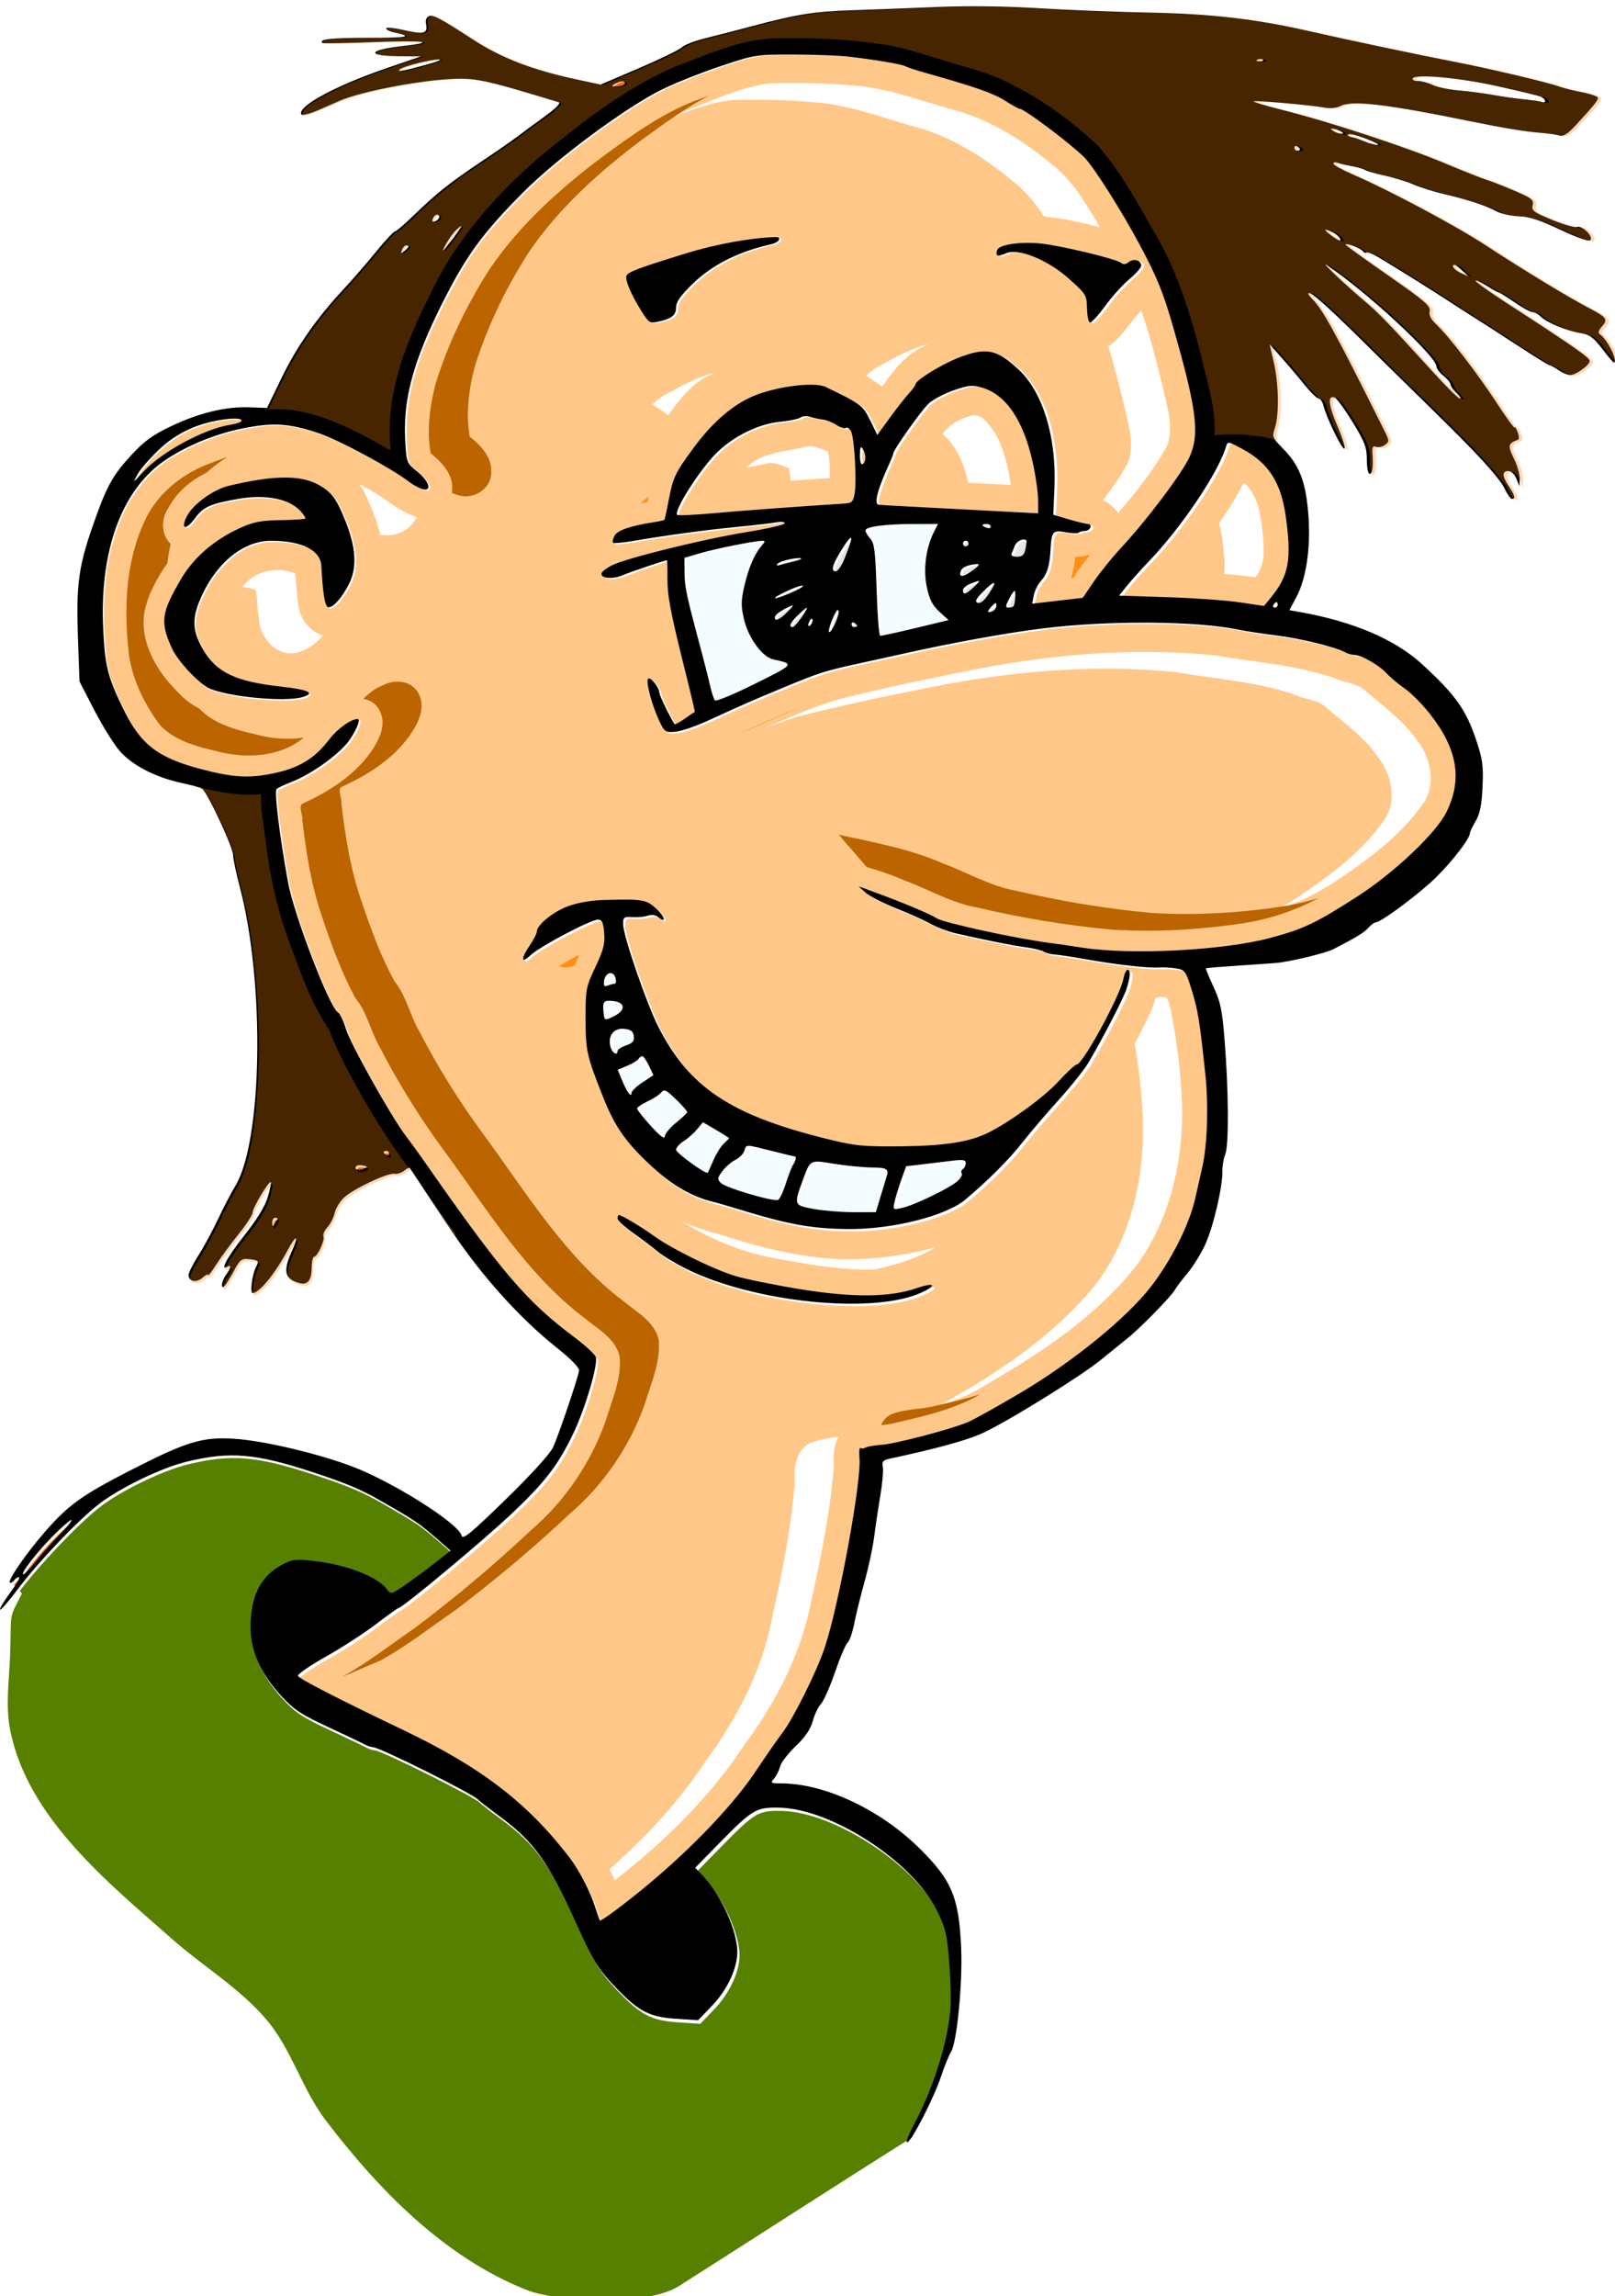
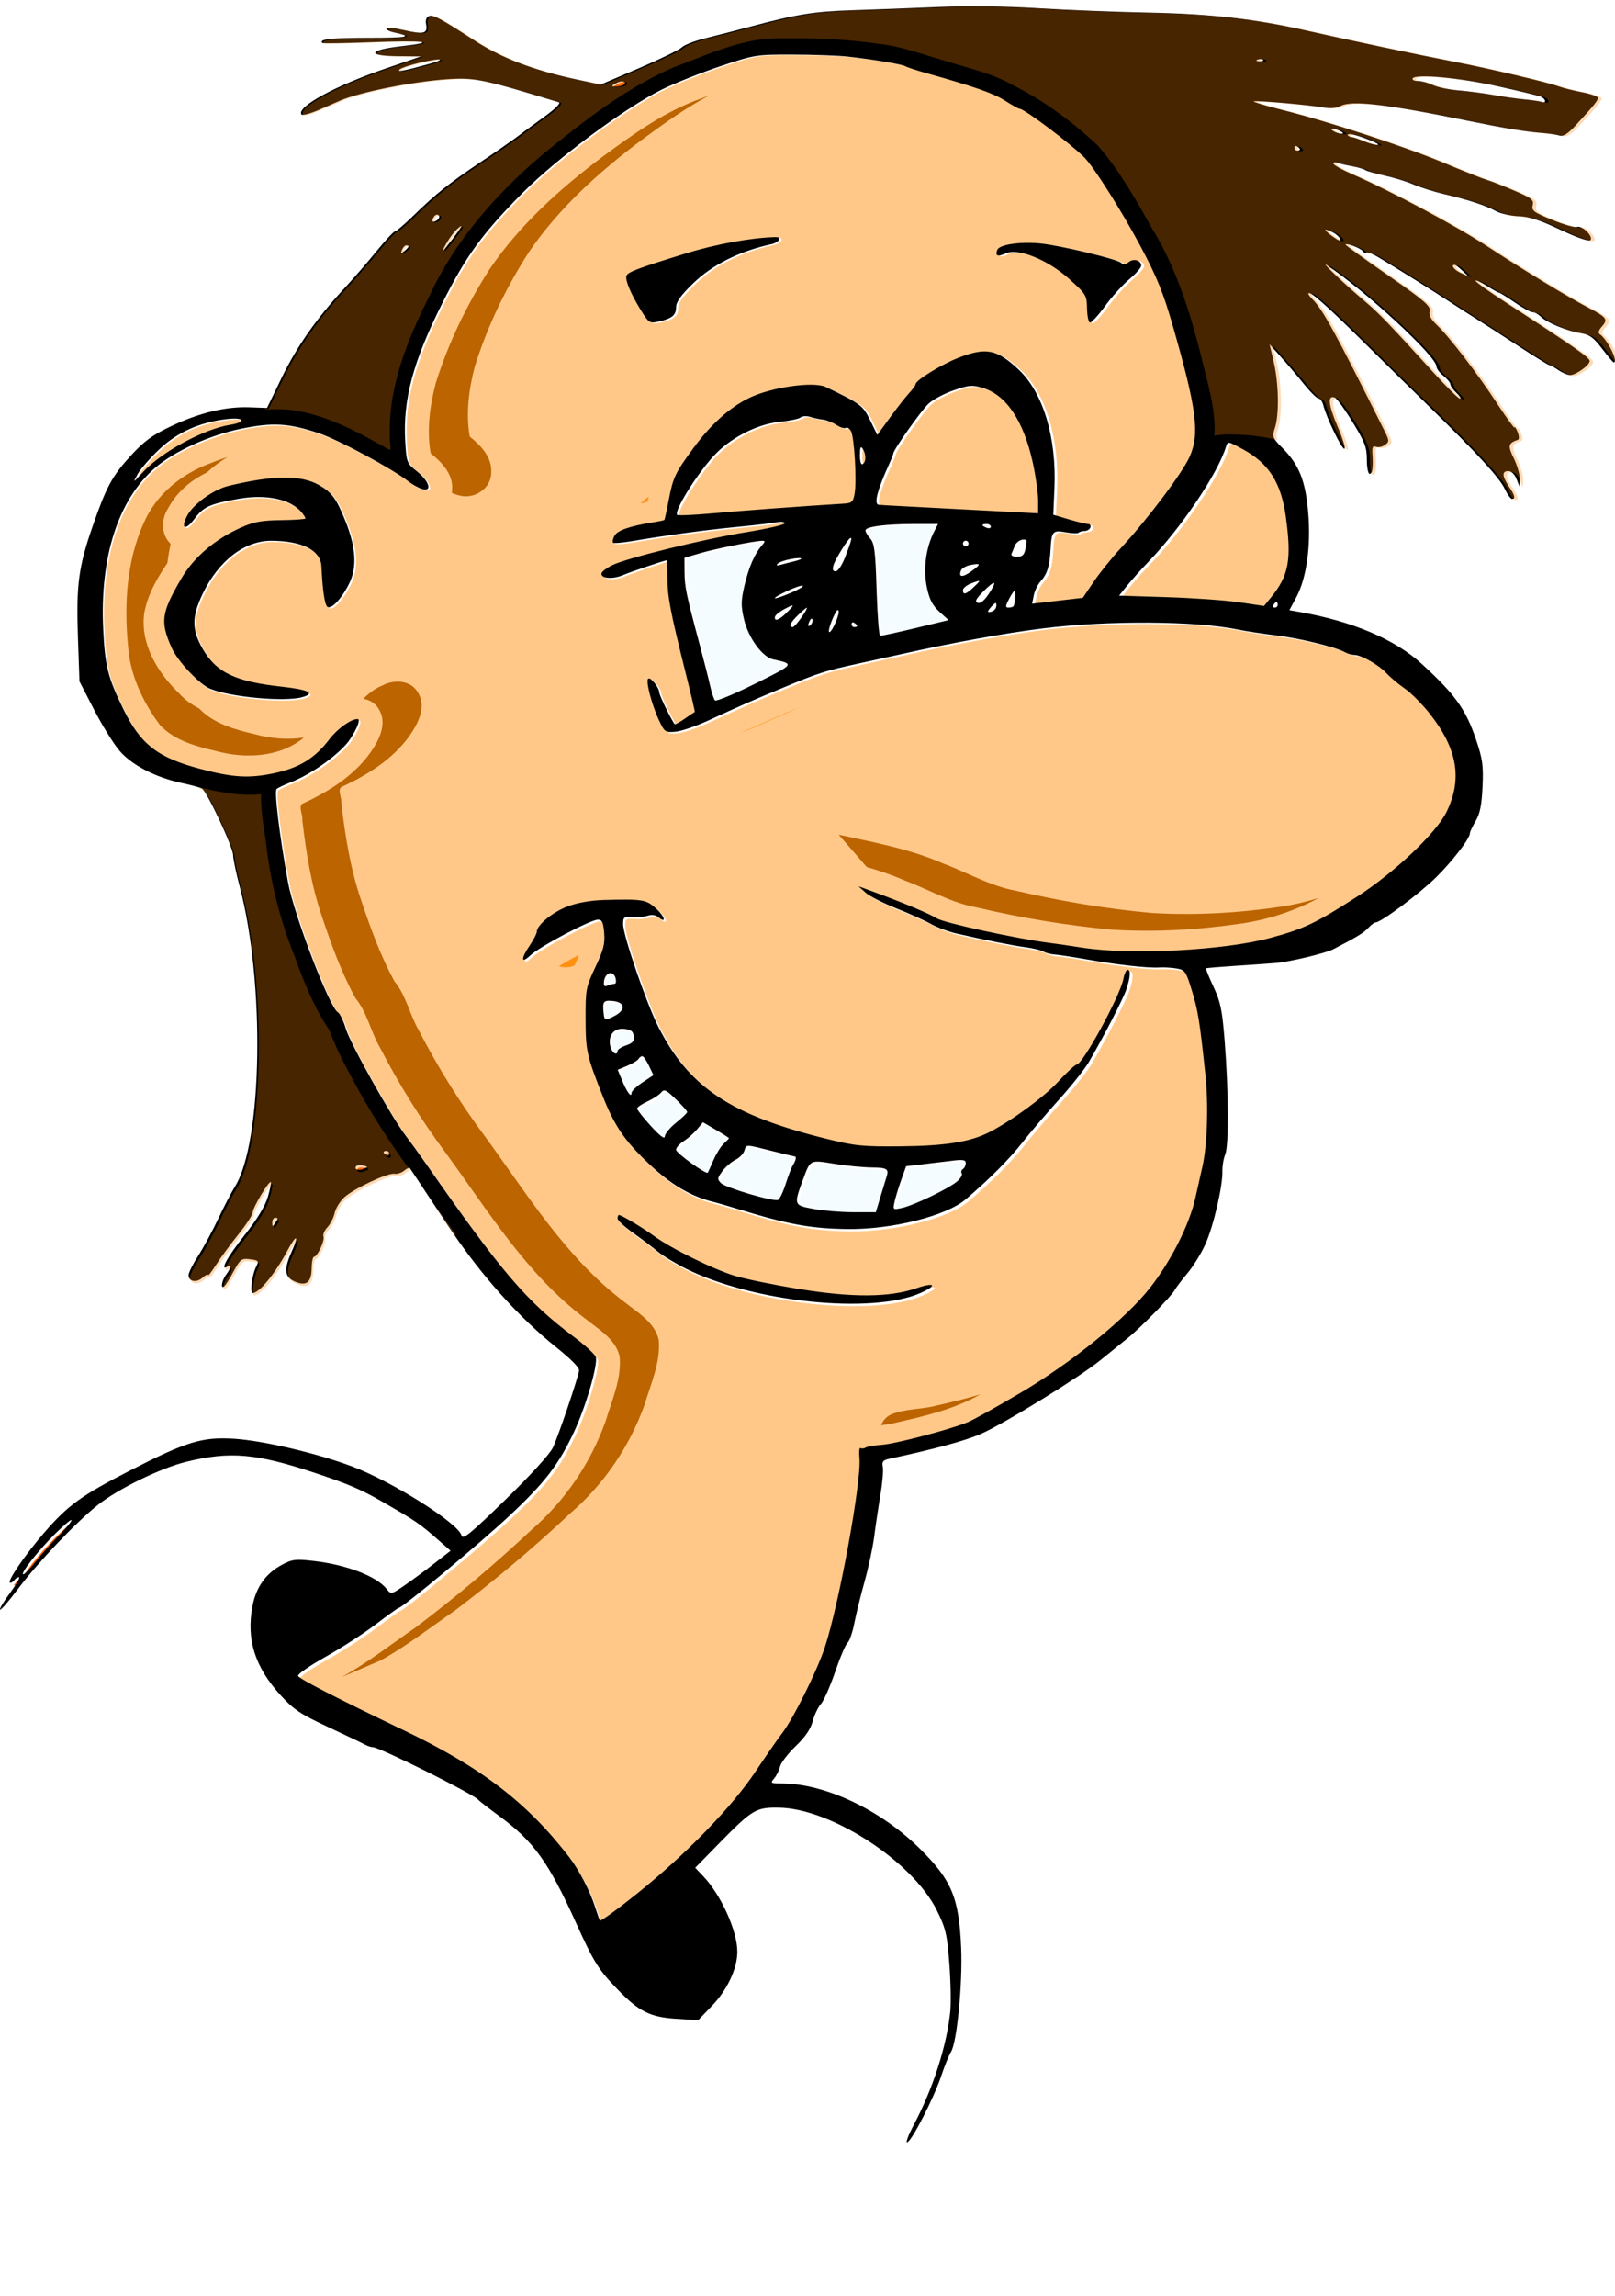
<svg xmlns="http://www.w3.org/2000/svg" xmlns:ns1="http://www.inkscape.org/namespaces/inkscape" xmlns:ns2="http://sodipodi.sourceforge.net/DTD/sodipodi-0.dtd" width="579.817" height="824.124" viewBox="0 0 153.41 218.05" version="1.1" id="svg5" ns1:version="1.2-dev (9ee32be, 2021-06-19)" ns2:docname="Smile for a Haircut.svg">
  <title id="title59246">Smiling for a Haircut</title>
  <ns2:namedview id="namedview7" pagecolor="#ffffff" bordercolor="#666666" borderopacity="1.0" ns1:pageshadow="2" ns1:pageopacity="0.0" ns1:pagecheckerboard="false" ns1:document-units="mm" showgrid="false" units="px" ns1:zoom="0.66495752" ns1:cx="289.49218" ns1:cy="412.80833" ns1:window-width="1792" ns1:window-height="1001" ns1:window-x="0" ns1:window-y="25" ns1:window-maximized="1" ns1:current-layer="layer1" fit-margin-top="0" fit-margin-left="0" fit-margin-right="0" fit-margin-bottom="0" />
  <defs id="defs2">
    <filter ns1:collect="always" style="color-interpolation-filters:sRGB" id="filter43962" x="-0.032" y="-0.021" width="1.064" height="1.042">
      <feGaussianBlur ns1:collect="always" stdDeviation="5.701" id="feGaussianBlur43964" />
    </filter>
    <filter ns1:collect="always" style="color-interpolation-filters:sRGB" id="filter55091" x="-0.08" y="-0.06" width="1.16" height="1.12">
      <feGaussianBlur ns1:collect="always" stdDeviation="14.203" id="feGaussianBlur55093" />
    </filter>
  </defs>
  <g ns1:label="Layer 1" ns1:groupmode="layer" id="layer1" transform="translate(-63.125,-22.387)">
    <path id="path38819" style="fill:#ffc889;fill-opacity:1;stroke-width:1" d="m 523.305,104.211 c -13.222,-0.03 -13.757,0.053 -26,4.145 -6.875,2.298 -16.325,6.056 -21,8.352 -12.934,6.351 -37.775,24.742 -49.879,36.928 -14.686,14.786 -20.522,22.792 -29.133,39.973 -10.429,20.808 -14.094,34.486 -13.223,49.363 0.448,7.644 0.531,7.853 4.346,10.918 4.397,3.534 5.418,7.406 1.639,6.217 -1.238,-0.389 -3.375,-1.585 -4.75,-2.656 -5.975,-4.656 -25.137,-14.967 -32.207,-17.33 -10.953,-3.662 -16.568,-3.983 -28.064,-1.609 -11.389,2.352 -23.941,8.088 -30.873,14.109 -13.157,11.428 -19.732,31.848 -18.531,57.559 0.628,13.46 1.648,17.529 7.264,28.963 6.232,12.689 12.257,17.365 27.611,21.436 11.659,3.091 17.377,3.439 26.234,1.596 9.238,-1.922 14.813,-5.316 20.1,-12.24 2.871,-3.76 7.727,-7.254 10.082,-7.254 1.192,0 0.003,3.235 -2.676,7.279 -3.274,4.942 -13.6,12.445 -21.139,15.359 -2.365,0.914 -4.705,2.022 -5.199,2.461 -0.911,0.809 0.97,16.27 4.064,33.4 2.099,11.62 14.9,44.996 17.943,46.785 0.733,0.431 2.014,3.079 2.848,5.887 1.569,5.284 16.37,31.699 21.559,38.477 1.622,2.119 4.834,6.552 7.137,9.852 27.358,39.207 36.176,49.528 53.193,62.26 3.933,2.942 7.451,6.162 7.818,7.156 0.925,2.501 -3.595,18.039 -7.877,27.082 -5.585,11.794 -10.342,17.966 -23.002,29.844 -10.373,9.732 -38.527,33.158 -39.85,33.158 -0.269,0 -3.965,2.648 -8.213,5.885 -4.248,3.236 -12.351,8.477 -18.008,11.646 -5.657,3.169 -10.129,6.258 -9.938,6.865 0.328,1.04 13.715,7.929 37.873,19.488 27.916,13.357 44.382,25.979 59.508,45.615 3.558,4.619 7.511,12.241 9.336,18 0.697,2.2 1.447,4.317 1.666,4.703 0.219,0.387 6.123,-3.878 13.119,-9.479 17.581,-14.073 34.117,-31.07 42.656,-43.846 3.815,-5.708 8.155,-11.956 9.643,-13.885 4.053,-5.256 12.555,-22.371 15.367,-30.938 5.155,-15.703 13.184,-59.65 12.4,-67.871 -0.211,-2.209 -0.038,-3.802 0.385,-3.541 0.423,0.261 1.25,0.178 1.838,-0.186 0.588,-0.363 3.175,-0.806 5.75,-0.984 4.951,-0.343 24.56,-5.491 30.914,-8.117 2.072,-0.856 10.683,-5.654 19.137,-10.66 18.443,-10.922 37.774,-26.634 46.438,-37.746 7.46,-9.568 13.948,-22.437 16.105,-31.949 0.936,-4.125 2.102,-9.3 2.592,-11.5 1.745,-7.828 2.191,-22.098 1.031,-33 -2.05,-19.268 -2.629,-22.845 -4.887,-30.211 -2.061,-6.726 -2.426,-7.248 -5.43,-7.771 -1.771,-0.308 -4.569,-0.474 -6.219,-0.367 -4.098,0.264 -15.173,-0.966 -26,-2.889 -4.95,-0.879 -10.159,-1.675 -11.576,-1.766 -1.417,-0.091 -3.217,-0.563 -4,-1.051 -0.783,-0.487 -3.674,-1.186 -6.424,-1.553 -4.765,-0.635 -14.129,-2.499 -25,-4.975 -2.75,-0.626 -6.8,-2.154 -9,-3.393 -2.2,-1.239 -7.791,-3.751 -12.422,-5.584 -4.631,-1.833 -9.581,-4.367 -11,-5.633 l -2.578,-2.301 6.842,2.521 c 9.701,3.575 18.809,7.421 21.232,8.965 2.615,1.666 28.887,7.372 40.926,8.889 2.2,0.277 7.291,1.018 11.312,1.646 17.572,2.746 50.879,1.012 67.688,-3.525 11.884,-3.208 16.219,-5.272 30.9,-14.705 13.446,-8.64 28.466,-22.843 32.205,-30.451 5.763,-11.728 3.959,-22.582 -5.822,-35.029 -2.759,-3.511 -6.877,-7.672 -9.15,-9.246 -2.273,-1.574 -5.258,-4.078 -6.633,-5.564 -2.726,-2.948 -9.004,-6.51 -11.475,-6.51 -0.854,0 -2.334,-0.422 -3.289,-0.939 -3.561,-1.928 -16.027,-4.983 -24.736,-6.062 -4.95,-0.614 -11.025,-1.54 -13.5,-2.059 -15.252,-3.195 -46.898,-3.395 -70.5,-0.445 -13.224,1.653 -32.382,5.129 -50,9.072 -3.3,0.739 -10.275,2.27 -15.5,3.404 -12.518,2.717 -14.553,3.365 -27.5,8.748 -11.753,4.886 -14.517,6.099 -27,11.842 -4.4,2.024 -9.696,3.828 -11.77,4.008 -3.578,0.311 -3.875,0.105 -5.816,-4.025 -2.712,-5.77 -4.945,-14.406 -3.893,-15.057 0.934,-0.577 3.979,3.317 3.979,5.088 0,0.961 4.558,10.265 5.518,11.264 0.179,0.186 1.822,-0.712 3.652,-1.996 1.831,-1.284 3.424,-2.356 3.541,-2.383 0.117,-0.026 -1.359,-6.329 -3.279,-14.004 -5.506,-22.008 -6.558,-27.525 -6.531,-34.205 0.015,-3.437 -0.07,-6.243 -0.188,-6.236 -0.893,0.054 -12.936,4.133 -15.807,5.354 -3.772,1.604 -8.231,1.17 -7.643,-0.744 0.19,-0.618 1.896,-1.889 3.791,-2.824 5.247,-2.591 32.759,-9.369 48.195,-11.875 7.562,-1.228 13.75,-2.647 13.75,-3.156 0,-0.509 -1.238,-0.685 -2.75,-0.391 -1.513,0.294 -7.925,1.039 -14.25,1.656 -11.553,1.128 -26.087,3.098 -37.795,5.123 -3.462,0.599 -6.537,0.848 -6.832,0.553 -0.295,-0.295 -0.063,-1.419 0.514,-2.496 1.021,-1.908 5.647,-3.52 13.766,-4.797 2.116,-0.333 3.969,-0.724 4.119,-0.867 0.15,-0.143 0.866,-3.37 1.59,-7.17 1.546,-8.112 2.296,-9.688 8.85,-18.605 6.263,-8.521 12.959,-14.552 19.969,-17.984 7.917,-3.877 23.193,-6.066 27.584,-3.953 12.59,6.06 13.298,6.59 15.908,11.926 l 2.586,5.285 4.562,-6.273 c 2.51,-3.45 5.602,-7.392 6.871,-8.762 1.269,-1.369 2.309,-2.811 2.309,-3.203 0,-1.361 9.213,-7.039 15.277,-9.416 9.968,-3.906 13.848,-3.159 21.689,4.176 8.784,8.217 13.668,24.373 12.871,42.59 l -0.416,9.523 5.588,1.66 c 3.074,0.912 6.167,1.658 6.873,1.658 0.706,0 1.094,0.563 0.863,1.25 -0.231,0.688 -1.135,1.257 -2.012,1.264 -0.876,0.008 -1.863,0.283 -2.191,0.611 -0.329,0.329 -2.395,0.269 -4.592,-0.133 -4.711,-0.862 -5.152,-0.377 -5.498,6.051 -0.327,6.072 -1.214,8.944 -3.553,11.506 -1.028,1.126 -2.141,3.404 -2.473,5.061 l -0.602,3.012 9.1,-1.061 9.102,-1.061 3.955,-5.84 c 2.176,-3.212 6.557,-8.637 9.736,-12.057 9.409,-10.119 22.13,-27.013 24.678,-32.773 3.639,-8.229 2.509,-17.086 -5.941,-46.537 -3.554,-12.387 -5.758,-17.819 -11.879,-29.279 -6.655,-12.461 -16.645,-28.225 -20.039,-31.619 -4.927,-4.927 -21.506,-17.395 -23.131,-17.395 -0.403,0 -2.795,-1.32 -5.318,-2.936 -4.151,-2.658 -10.872,-5.005 -28.643,-10.002 -3.33,-0.936 -6.516,-1.988 -7.08,-2.336 -1.161,-0.717 -11.516,-2.456 -20.709,-3.479 -3.386,-0.376 -12.231,-0.698 -19.656,-0.715 z m -6.25,65.494 c 2.401,-0.052 1.227,1.941 -1.5,2.545 -11.685,2.587 -21.261,7.395 -28.238,14.18 -4.383,4.263 -6.012,6.568 -6.012,8.512 0,2.851 -1.576,4.088 -6.576,5.16 -2.851,0.611 -3.29,0.308 -6.037,-4.133 -3.639,-5.883 -5.715,-10.808 -5.203,-12.344 0.457,-1.371 3.98,-2.703 21.316,-8.059 10.807,-3.339 23.66,-5.675 32.25,-5.861 z m 90.98,2.076 c 1.338,0.013 2.718,0.084 4.094,0.219 6.957,0.68 27.187,5.518 28.926,6.918 0.854,0.687 1.721,0.615 2.736,-0.229 1.732,-1.438 4.514,-0.67 4.514,1.246 0,0.726 -1.936,2.937 -4.301,4.914 -2.365,1.977 -6.303,6.343 -8.75,9.701 -2.447,3.358 -4.873,5.971 -5.389,5.805 -0.516,-0.166 -0.979,-2.479 -1.029,-5.139 -0.087,-4.63 -0.357,-5.074 -6.389,-10.486 -7.721,-6.928 -18.329,-11.199 -22.777,-9.172 -2.928,1.334 -3.891,0.933 -3.047,-1.268 0.55,-1.432 4.869,-2.408 10.09,-2.504 0.435,-0.008 0.876,-0.01 1.322,-0.006 z m -20.771,51.326 c -1.55,0.054 -3.262,0.552 -6.268,1.586 -3.405,1.172 -7.482,3.336 -9.059,4.809 -2.608,2.436 -12.633,16.601 -12.633,17.85 0,0.289 -0.647,1.943 -1.438,3.676 -4.324,9.479 -5.626,14.514 -3.812,14.746 0.412,0.052 3,0.215 5.75,0.359 2.75,0.145 10.4,0.551 17,0.902 6.6,0.351 17.062,0.903 23.25,1.225 l 11.25,0.586 -0.023,-4.834 c -0.011,-2.658 -0.883,-8.729 -1.936,-13.49 -3.3,-14.924 -9.507,-24.168 -17.922,-26.689 -1.41,-0.423 -2.455,-0.672 -3.502,-0.721 -0.218,-0.01 -0.437,-0.012 -0.658,-0.004 z m -59.246,10.895 c -0.166,-0.005 -0.33,-0.003 -0.488,0.006 -0.634,0.037 -1.193,0.191 -1.523,0.451 -0.661,0.52 -4.06,1.23 -7.553,1.578 -7.597,0.757 -16.627,5.204 -22.615,11.141 -6.044,5.992 -15.501,20.868 -14.135,22.234 0.301,0.301 6.072,0.044 12.824,-0.568 10.282,-0.933 32.669,-2.585 46.777,-3.451 3.16,-0.194 3.56,-0.555 4.111,-3.715 0.789,-4.516 -0.112,-19.968 -1.299,-22.277 -0.502,-0.978 -1.329,-1.522 -1.836,-1.209 -0.507,0.313 -2.037,-0.161 -3.4,-1.055 -1.363,-0.893 -3.513,-1.741 -4.777,-1.885 -1.265,-0.144 -3.334,-0.594 -4.598,-1 -0.474,-0.152 -0.991,-0.234 -1.488,-0.25 z m -205.094,0.846 c -0.237,-0.004 -0.492,-7e-4 -0.762,0.008 -0.618,0.019 -1.322,0.071 -2.107,0.164 -9.808,1.158 -17.668,4.667 -24.223,10.811 -3.316,3.108 -6.851,7.158 -7.857,9 -1.774,3.248 -1.713,3.222 2,-0.828 6.558,-7.154 21.809,-15.416 31.236,-16.924 5.046,-0.807 5.267,-2.175 1.713,-2.23 z m 356.791,8.695 c -0.549,0.048 -0.715,0.569 -0.998,1.498 -2.879,9.456 -16.035,28.969 -27.697,41.082 -2.677,2.78 -6.168,6.679 -7.76,8.662 l -2.896,3.605 17.221,0.547 c 9.471,0.301 21.179,1.135 26.018,1.852 l 8.797,1.303 2.422,-2.957 c 6.493,-7.925 7.552,-13.626 5.402,-29.082 -1.703,-12.245 -6.112,-19.162 -15.434,-24.211 -2.694,-1.459 -4.051,-2.19 -4.814,-2.291 -0.096,-0.013 -0.181,-0.015 -0.26,-0.008 z m -131.967,1.609 c -0.302,0.024 -0.422,0.914 -0.43,2.836 -0.008,2.288 0.386,3.561 0.986,3.189 1.264,-0.781 1.264,-3.544 0,-5.5 -0.18,-0.278 -0.332,-0.449 -0.457,-0.506 -0.035,-0.016 -0.068,-0.022 -0.1,-0.019 z m -207.238,10.873 c 5.297,-0.045 9.385,0.859 12.643,2.711 4.605,2.618 6.269,4.893 9.496,12.971 3.657,9.154 4.154,16.303 1.521,21.881 -2.495,5.287 -6.186,9.483 -7.854,8.928 -1.093,-0.364 -1.895,-5.397 -2.348,-14.729 -0.275,-5.663 -6.918,-9.029 -17.926,-9.084 -9.696,-0.049 -19.129,7.281 -24.803,19.273 -3.818,8.07 -3.796,12.67 0.094,19.453 4.911,8.563 11.665,11.804 28.432,13.646 9.676,1.063 12.243,2.373 7.348,3.752 -6.252,1.761 -25.626,0.012 -33.049,-2.986 -3.819,-1.542 -11.663,-9.871 -13.811,-14.664 -4.212,-9.402 -3.781,-12.578 3.365,-24.803 4.503,-7.704 12.048,-14.177 21.424,-18.379 4.663,-2.09 7.427,-2.604 14.504,-2.699 4.808,-0.065 8.732,-0.344 8.719,-0.619 -0.014,-0.275 -0.574,-1.181 -1.244,-2.014 -3.916,-4.866 -12.659,-6.786 -22.811,-5.01 -10.261,1.795 -12.616,2.864 -15.77,7.152 -3.242,4.409 -5.121,3.675 -2.68,-1.047 2.16,-4.178 9.438,-9.443 14.857,-10.748 8.088,-1.948 14.594,-2.942 19.891,-2.986 z m 123.229,151.463 c 6.41,0.054 7.767,0.782 10.459,3.24 3.176,2.901 3.782,5.585 0.68,3.01 -0.908,-0.753 -2.362,-0.934 -3.775,-0.467 -1.264,0.417 -3.759,0.645 -5.547,0.506 -2.962,-0.231 -3.25,-0.002 -3.238,2.574 0.019,4.059 8.393,28.423 12.633,36.756 11.1,21.815 25.937,31.704 60.355,40.225 10.378,2.569 13.013,2.831 27,2.689 15.757,-0.159 24.698,-1.6 31.455,-5.066 8.129,-4.171 19.618,-12.585 24.742,-18.121 3.134,-3.386 6.123,-6.156 6.645,-6.156 2.157,0 15.639,-24.713 16.77,-30.74 0.336,-1.792 1.011,-3.26 1.5,-3.26 1.175,0 1.005,2.689 -0.439,7 -1.143,3.409 -8.075,16.834 -13.484,26.109 -1.478,2.535 -6.307,8.61 -10.73,13.5 -4.423,4.89 -10.338,11.816 -13.143,15.391 -4.728,6.028 -12.047,13.36 -20.375,20.414 -7.037,5.961 -26.501,10.839 -42.434,10.633 -13.176,-0.17 -21.285,-1.66 -39.506,-7.252 -3.575,-1.097 -7.175,-2.15 -8,-2.34 -8.518,-1.96 -15.981,-6.37 -24.32,-14.371 -8.213,-7.88 -11.846,-13.257 -15.939,-23.584 -5.823,-14.69 -6.199,-16.385 -6.221,-28 -0.019,-10.547 0.126,-11.309 3.531,-18.5 2.903,-6.129 3.479,-8.368 3.15,-12.25 -0.324,-3.816 -0.769,-4.75 -2.26,-4.75 -2.618,0 -20.885,9.645 -24.191,12.773 -3.432,3.246 -3.567,1.323 -0.25,-3.559 1.375,-2.023 2.5,-4.201 2.5,-4.84 0,-2.422 5.712,-7.127 11.104,-9.143 3.506,-1.311 8.375,-2.169 13,-2.291 3.496,-0.093 6.194,-0.149 8.33,-0.131 z m -2.965,113.189 c 0.934,0 8.132,4.296 12.531,7.48 6.423,4.649 21.352,12.005 29.211,14.393 3.692,1.122 14.042,3.235 23,4.697 19.098,3.118 32.448,3.03 42.039,-0.277 6.674,-2.301 7.757,-1.067 1.494,1.703 -17.48,7.732 -60.171,3.298 -84.244,-8.75 -3.85,-1.927 -8.391,-4.684 -10.092,-6.125 -1.701,-1.441 -5.637,-4.421 -8.746,-6.621 -3.109,-2.2 -5.655,-4.562 -5.658,-5.25 -0.003,-0.687 0.207,-1.25 0.465,-1.25 z" transform="scale(0.265)" />
    <path style="fill:#ffffff;fill-opacity:1;stroke-width:1" d="m 321.414,606.971 c 8.406,-0.085 16.985,1.876 30.25,6.273 11.348,3.762 16.452,5.909 23.141,9.738 13.385,7.664 14.288,8.284 22.145,15.195 l 3.41,3 -5.77,4.5 c -3.173,2.475 -7.976,6.021 -10.676,7.879 -4.881,3.358 -4.918,3.365 -6.51,1.334 -3.538,-4.515 -14.285,-8.657 -26,-10.023 -6.609,-0.771 -7.831,-0.635 -11.422,1.264 -5.948,3.146 -9.473,8.076 -10.773,15.072 -2.213,11.9 0.942,21.784 10.182,31.904 4.618,5.058 7.104,6.718 16.914,11.293 6.325,2.95 12.281,5.794 13.236,6.32 0.955,0.527 2.263,0.957 2.908,0.957 2.381,0 36.406,16.981 37.855,18.893 0.275,0.363 3.65,2.977 7.5,5.809 12.463,9.167 17.699,16.463 27.695,38.586 6.324,13.996 7.981,16.625 15.088,23.938 7.449,7.665 11.456,9.656 20.623,10.256 l 8.014,0.525 5.053,-5.252 c 5.424,-5.64 9.027,-13.352 9.027,-19.322 0,-7.439 -5.784,-20.281 -12.18,-27.041 l -2.943,-3.111 8.811,-8.979 c 11.742,-11.964 13.017,-12.72 21.223,-12.594 18.76,0.289 48.048,19.315 56.709,36.84 3.213,6.501 3.686,8.507 4.5,19.109 0.5,6.515 0.649,14.319 0.33,17.344 -1.301,12.348 -6.239,27.652 -13.092,40.564 -0.632,1.191 -1.125,2.228 -1.541,3.166 -27.977,17.573 -55.69,35.564 -83.582,53.273 -11.548,7.332 -43.614,5.678 -54.447,1.414 -29.629,-11.662 -53.405,-36.241 -72.125,-60.811 -8.452,-11.093 -12.194,-25.425 -21.213,-36.062 -9.622,-11.349 -22.792,-19.137 -33.941,-28.99 -22.527,-19.908 -51.828,-43.3 -57.982,-74.953 -1.71,-8.792 -0.294,-17.919 0,-26.871 0.532,-16.235 -0.607,-12.221 4.242,-21.92 l -0.803,-0.865 c 7.459,-9.812 20.593,-23.625 28.418,-29.852 7.33,-5.832 22.555,-13.263 31.809,-15.523 5.894,-1.44 10.875,-2.226 15.918,-2.277 z" transform="scale(0.265)" id="path43966" />
-     <path style="fill:#578000;fill-opacity:1;stroke-width:1" d="m 321.414,606.971 c 8.406,-0.085 16.985,1.876 30.25,6.273 11.348,3.762 16.452,5.909 23.141,9.738 13.385,7.664 14.288,8.284 22.145,15.195 l 3.41,3 -5.77,4.5 c -3.173,2.475 -7.976,6.021 -10.676,7.879 -4.881,3.358 -4.918,3.365 -6.51,1.334 -3.538,-4.515 -14.285,-8.657 -26,-10.023 -6.609,-0.771 -7.831,-0.635 -11.422,1.264 -5.948,3.146 -9.473,8.076 -10.773,15.072 -2.213,11.9 0.942,21.784 10.182,31.904 4.618,5.058 7.104,6.718 16.914,11.293 6.325,2.95 12.281,5.794 13.236,6.32 0.955,0.527 2.263,0.957 2.908,0.957 2.381,0 36.406,16.981 37.855,18.893 0.275,0.363 3.65,2.977 7.5,5.809 12.463,9.167 17.699,16.463 27.695,38.586 6.324,13.996 7.981,16.625 15.088,23.938 7.449,7.665 11.456,9.656 20.623,10.256 l 8.014,0.525 5.053,-5.252 c 5.424,-5.64 9.027,-13.352 9.027,-19.322 0,-7.439 -5.784,-20.281 -12.18,-27.041 l -2.943,-3.111 8.811,-8.979 c 11.742,-11.964 13.017,-12.72 21.223,-12.594 18.76,0.289 48.048,19.315 56.709,36.84 3.213,6.501 3.686,8.507 4.5,19.109 0.5,6.515 0.649,14.319 0.33,17.344 -1.301,12.348 -6.239,27.652 -13.092,40.564 -0.632,1.191 -1.125,2.228 -1.541,3.166 -27.977,17.573 -55.69,35.564 -83.582,53.273 -11.548,7.332 -43.614,5.678 -54.447,1.414 -29.629,-11.662 -53.405,-36.241 -72.125,-60.811 -8.452,-11.093 -12.194,-25.425 -21.213,-36.062 -9.622,-11.349 -22.792,-19.137 -33.941,-28.99 -22.527,-19.908 -51.828,-43.3 -57.982,-74.953 -1.71,-8.792 -0.294,-17.919 0,-26.871 0.532,-16.235 -0.607,-12.221 4.242,-21.92 l -0.803,-0.865 c 7.459,-9.812 20.593,-23.625 28.418,-29.852 7.33,-5.832 22.555,-13.263 31.809,-15.523 5.894,-1.44 10.875,-2.226 15.918,-2.277 z" transform="scale(0.265)" id="path38891" />
    <path style="fill:#ff6600;fill-opacity:1;stroke-width:1" d="m 245.395,650.678 c 0.352,0 -0.197,1.144 -1.223,2.764 l -1.023,-1.102 c 0.255,-0.178 0.497,-0.405 0.656,-0.662 0.34,-0.55 1.055,-1 1.59,-1 z" transform="scale(0.265)" id="path38895" />
    <path style="fill:#ff6600;fill-opacity:1;stroke-width:1" d="m 264.146,630.135 c 0.077,-0.016 0.114,0.008 0.111,0.074 -0.025,0.533 -2.053,2.994 -4.508,5.469 -2.455,2.475 -6.148,6.62 -8.205,9.211 -2.057,2.59 -4.106,4.727 -4.553,4.75 -1.437,0.071 5.22,-8.43 11.355,-14.502 2.867,-2.837 5.262,-4.89 5.799,-5.002 z" transform="scale(0.265)" id="path38893" />
-     <path style="fill:#ff6600;fill-opacity:1;stroke-width:1" d="m 337.305,521.678 c 1.22,0 1.22,0.113 0,2 -0.828,1.282 -0.971,1.246 -0.984,-0.25 -0.008,-0.962 0.434,-1.75 0.984,-1.75 z" transform="scale(0.265)" id="path38889" />
    <path style="fill:#ff6600;fill-opacity:1;stroke-width:1" d="m 367.512,502.803 c 0.438,-0.028 0.962,0.014 1.465,0.133 1.747,0.414 1.749,0.467 0.035,1.211 -1.807,0.784 -3.546,0.036 -2.453,-1.057 0.162,-0.162 0.515,-0.259 0.953,-0.287 z" transform="scale(0.265)" id="path38885" />
    <path id="path38883" style="fill:#f4fcff;fill-opacity:1;stroke-width:1" d="m 566.969,272.678 c -10.417,0 -17.664,0.948 -17.664,2.309 0,0.569 0.786,1.902 1.746,2.963 1.462,1.616 1.828,4.598 2.25,18.338 0.277,9.024 0.854,16.456 1.281,16.514 0.428,0.058 6.126,-1.185 12.664,-2.76 l 11.887,-2.863 -3.297,-3.027 c -2.523,-2.317 -3.586,-4.42 -4.527,-8.955 -1.319,-6.353 -0.291,-14.048 2.639,-19.768 l 1.408,-2.75 z m -54.76,6.035 c -2.944,0.073 -16.648,2.808 -22.154,4.422 l -5.75,1.686 0.033,5.18 c 0.038,5.227 0.62,8.01 5.49,26.178 1.474,5.5 3.133,12.025 3.684,14.5 0.551,2.475 1.343,4.867 1.76,5.314 0.417,0.447 6.903,-2.251 14.414,-5.994 14.304,-7.129 14.227,-7.024 6.455,-8.73 h -0.002 c -3.89,-0.856 -8.908,-7.775 -10.451,-14.414 -1.112,-4.784 -1.089,-6.628 0.146,-11.955 1.528,-6.587 3.653,-11.514 6.246,-14.471 1.261,-1.439 1.284,-1.744 0.129,-1.715 z m -54.518,155.15 c -0.088,0.001 -0.176,0.011 -0.266,0.027 h -0.002 c -0.891,0.171 -1.771,1.381 -1.957,2.689 -0.266,1.877 0.015,2.244 1.332,1.738 0.918,-0.352 2.041,-0.641 2.494,-0.641 0.454,0 0.584,-0.92 0.289,-2.047 -0.285,-1.091 -1.042,-1.782 -1.891,-1.768 z m -0.49,9.924 c -0.23,6.6e-4 -0.437,0.012 -0.623,0.037 -1.485,0.202 -1.62,1.262 -1.291,4.354 0.299,2.804 0.452,2.843 3.986,1.016 4.11,-2.125 3.732,-4.897 -0.727,-5.328 -0.517,-0.05 -0.963,-0.079 -1.346,-0.078 z m 4.74,10.051 c -3.298,0.027 -5.131,2.738 -4.203,6.434 0.571,2.274 2.566,3.443 2.566,1.504 0,-0.496 1.382,-1.383 3.072,-1.973 2.396,-0.835 3.002,-1.573 2.75,-3.348 -0.247,-1.742 -1.07,-2.35 -3.506,-2.586 -0.233,-0.022 -0.46,-0.033 -0.68,-0.031 z m 7.236,9.84 c -0.416,0 -1.038,0.457 -1.383,1.016 -0.345,0.558 -2.16,1.657 -4.033,2.439 l -3.406,1.422 1.566,3.812 c 1.733,4.214 3.383,6.42 3.383,4.525 0,-0.652 1.773,-2.359 3.939,-3.793 l 3.939,-2.607 -1.625,-3.406 c -0.894,-1.874 -1.965,-3.408 -2.381,-3.408 z m 7.83,12.312 c -0.382,0.02 -0.687,0.266 -1.02,0.688 -0.651,0.825 -2.871,2.281 -4.934,3.234 -2.063,0.954 -3.75,2.106 -3.75,2.561 0,0.454 2.23,3.273 4.955,6.266 3.283,3.605 4.968,4.865 4.998,3.736 0.026,-0.937 1.847,-3.148 4.047,-4.916 2.2,-1.768 4,-3.497 4,-3.844 0,-0.346 -1.83,-2.41 -4.066,-4.584 -2.178,-2.117 -3.289,-3.048 -4.062,-3.135 -0.058,-0.006 -0.113,-0.009 -0.168,-0.006 z m 13.941,11.396 -2.072,2.508 c -1.14,1.38 -3.31,3.298 -4.822,4.262 -1.512,0.964 -2.75,2.361 -2.75,3.105 0,1.18 10.9,9.036 11.412,8.225 0.107,-0.169 1.02,-2.206 2.029,-4.527 1.009,-2.321 2.673,-4.98 3.697,-5.906 1.024,-0.927 1.861,-1.796 1.861,-1.934 0,-0.138 -2.105,-1.484 -4.678,-2.992 z m 16.461,8.479 c -1.165,-0.005 -1.219,0.593 -1.598,1.787 -0.345,1.086 -1.796,2.548 -3.227,3.25 -1.431,0.702 -3.521,2.519 -4.645,4.037 -1.839,2.485 -1.89,2.915 -0.506,4.299 1.679,1.679 18.698,6.706 20.451,6.041 0.596,-0.226 1.845,-2.816 2.775,-5.756 0.93,-2.94 2.122,-6.021 2.65,-6.846 0.983,-1.535 1.286,-3 0.619,-3 -0.205,0 -3.918,-0.893 -8.25,-1.984 -4.828,-1.216 -7.106,-1.823 -8.271,-1.828 z m 76.123,5.092 c -0.194,-0.002 -0.407,0.002 -0.641,0.014 -0.623,0.03 -1.392,0.106 -2.338,0.223 -2.612,0.322 -7.429,0.9 -10.703,1.285 l -5.953,0.699 -1.748,4.885 c -0.961,2.686 -2.04,6.219 -2.398,7.852 -0.642,2.925 -0.603,2.958 2.691,2.234 4.24,-0.931 16.629,-6.883 19.688,-9.457 1.279,-1.077 2.058,-2.389 1.732,-2.916 -0.326,-0.527 -0.135,-1.24 0.424,-1.586 0.559,-0.345 1.018,-1.294 1.018,-2.105 0,-0.771 -0.416,-1.114 -1.771,-1.127 z m -51.611,0.566 c -0.193,0.003 -0.375,0.013 -0.547,0.031 -2.291,0.24 -2.812,1.856 -4.449,6.291 -3.431,9.292 -3.414,9.341 3.756,10.662 3.495,0.644 9.953,1.17 14.352,1.17 h 7.998 l 1.723,-5.75 c 0.948,-3.163 1.874,-6.2 2.059,-6.75 1.018,-3.04 0.334,-3.501 -5.258,-3.553 -3.162,-0.03 -9.247,-0.626 -13.521,-1.326 -2.863,-0.469 -4.761,-0.797 -6.111,-0.775 z" transform="scale(0.265)" />
    <path style="fill:#ff6600;fill-opacity:1;stroke-width:1" d="m 377.305,497.678 c 0.55,0 1,0.478 1,1.061 0,0.582 -0.45,0.779 -1,0.439 -0.55,-0.34 -1,-0.816 -1,-1.059 0,-0.243 0.45,-0.441 1,-0.441 z" transform="scale(0.265)" id="path38879" />
-     <path style="fill:#ff6600;fill-opacity:1;stroke-width:1" d="m 461.865,113.828 c 0.213,-0.012 0.398,0.004 0.539,0.051 1.603,0.534 -0.203,1.804 -2.518,1.77 -1.923,-0.028 -1.946,-0.11 -0.295,-1.07 0.737,-0.429 1.634,-0.714 2.273,-0.75 z" transform="scale(0.265)" id="path38789" />
-     <path id="path38861" style="fill:#e6e6e6;fill-opacity:1;stroke-width:1" d="m 592.805,272.678 c -0.825,0 -1.5,0.178 -1.5,0.395 0,0.216 0.675,0.652 1.5,0.969 0.825,0.317 1.5,0.138 1.5,-0.395 0,-0.533 -0.675,-0.969 -1.5,-0.969 z m -48.865,5 c -0.723,0 -5.452,7.553 -6.104,9.75 -0.475,1.602 -0.251,2.25 0.775,2.25 0.817,0 2.314,-2.274 3.455,-5.25 2.13,-5.553 2.462,-6.75 1.873,-6.75 z m 62.209,0.574 c -0.224,0.004 -0.477,0.042 -0.752,0.113 -1.049,0.274 -2.174,1.245 -2.5,2.156 -0.326,0.912 -0.837,2.163 -1.135,2.781 -0.325,0.677 0.45,1.125 1.947,1.125 2.365,0 2.925,-0.875 3.459,-5.406 0.059,-0.499 -0.348,-0.781 -1.02,-0.77 z m -20.844,0.426 c -0.55,0 -1,0.45 -1,1 0,0.55 0.45,1 1,1 0.55,0 1,-0.45 1,-1 0,-0.55 -0.45,-1 -1,-1 z m -59.873,6.24 c -0.098,9.4e-4 -0.205,0.004 -0.32,0.01 -0.616,0.031 -1.475,0.134 -2.557,0.326 -2.062,0.367 -4.2,1.113 -4.75,1.658 -0.662,0.657 -0.325,0.8 1,0.426 1.1,-0.311 3.237,-0.86 4.75,-1.221 2.875,-0.686 3.351,-1.213 1.877,-1.199 z m 63.998,2.154 c -0.076,-0.002 -0.161,-4.2e-4 -0.254,0.004 -0.497,0.023 -1.23,0.135 -2.203,0.322 -1.558,0.299 -3.077,1.179 -3.375,1.955 -0.952,2.48 0.502,2.606 3.707,0.324 2.549,-1.815 3.273,-2.575 2.125,-2.605 z m 0.512,6.057 c -0.017,3.8e-4 -0.035,0.002 -0.055,0.004 -0.38,0.036 -1.23,0.341 -2.582,0.852 -1.65,0.623 -3,1.71 -3,2.414 0,1.84 1.045,1.586 3.686,-0.895 1.795,-1.686 2.485,-2.387 1.951,-2.375 z m 5.395,0.719 c -0.456,0.034 -1.689,1.021 -3.656,2.988 -2.714,2.714 -3.208,3.692 -2.084,4.123 0.949,0.364 2.341,-0.742 3.914,-3.107 1.639,-2.465 2.268,-3.804 1.943,-3.984 -0.03,-0.017 -0.07,-0.023 -0.117,-0.019 z m -68.719,0.959 c -0.101,-0.003 -0.232,0.011 -0.391,0.039 -0.95,0.168 -2.862,0.867 -4.922,1.832 -6.472,3.032 -5.849,3.657 0.865,0.867 2.849,-1.184 4.944,-2.39 4.654,-2.68 -0.036,-0.036 -0.106,-0.056 -0.207,-0.059 z m 76.201,1.871 c -0.255,0 -1.16,1.35 -2.014,3 -1.259,2.434 -1.296,3 -0.193,3 0.747,0 1.559,-0.199 1.803,-0.443 0.615,-0.615 0.974,-5.557 0.404,-5.557 z m -6.777,4.377 c -0.212,0.005 -0.586,0.331 -1.236,0.98 -0.825,0.825 -1.5,1.744 -1.5,2.041 0,0.297 0.675,0.28 1.5,-0.035 0.825,-0.317 1.5,-1.234 1.5,-2.039 0,-0.635 -0.051,-0.952 -0.264,-0.947 z m -73.012,0.887 c -0.266,0.002 -0.927,0.29 -1.975,0.834 -3.559,1.847 -4.776,3.053 -4.131,4.098 0.329,0.533 1.901,-0.276 3.49,-1.799 2.174,-2.083 3.044,-3.064 2.664,-3.129 -0.014,-0.002 -0.031,-0.004 -0.049,-0.004 z m 5.225,0.768 c -0.214,0.002 -1.454,1.036 -2.949,2.469 -3.018,2.892 -3.77,4.5 -2.1,4.5 0.794,0 5.038,-5.792 5.082,-6.936 7.1e-4,-0.022 -0.011,-0.034 -0.033,-0.033 z m 11.059,0.881 c -0.107,0 -0.212,0.057 -0.289,0.172 -1.664,2.479 -3.544,8.024 -2.615,7.715 1.126,-0.375 3.827,-6.876 3.205,-7.715 -0.085,-0.114 -0.194,-0.172 -0.301,-0.172 z m -9.402,3.088 c -0.216,0 -0.661,0.699 -0.988,1.553 -0.342,0.89 -0.172,1.292 0.395,0.941 0.95,-0.587 1.404,-2.494 0.594,-2.494 z m 14.877,1.334 c -0.289,0.008 -0.482,0.225 -0.482,0.607 0,0.582 0.45,1.059 1,1.059 0.55,0 1,-0.197 1,-0.439 0,-0.243 -0.45,-0.721 -1,-1.061 -0.138,-0.085 -0.269,-0.136 -0.389,-0.156 -0.045,-0.008 -0.088,-0.011 -0.129,-0.01 z" transform="scale(0.265)" />
-     <path id="path43900" style="mix-blend-mode:normal;fill:#ffffff;fill-opacity:1;stroke-width:1;filter:url(#filter43962)" d="m 522.697,114.211 c -2.245,-0.003 -4.495,0.017 -6.748,0.047 -10.775,0.683 -20.589,5.692 -30.58,9.314 -1.979,0.881 -3.908,1.841 -5.812,2.84 7.249,-2.872 14.566,-5.658 22.393,-6.154 9.012,-0.121 17.961,-0.05 26.848,0.783 12.318,0.638 23.945,4.971 35.668,8.395 13.608,3.314 25.769,10.87 36.479,19.701 4.729,3.598 8.337,8.123 11.529,12.953 6.76,0.588 13.456,2.135 20.008,3.848 -4.882,-8.282 -9.67,-16.814 -17.537,-22.801 -10.71,-8.832 -22.87,-16.387 -36.479,-19.701 -11.723,-3.424 -23.35,-7.756 -35.668,-8.395 -6.665,-0.625 -13.364,-0.822 -20.1,-0.83 z m 124.584,81.49 c -3.972,4.215 -6.922,9.634 -11.756,12.932 2.028,6.678 3.737,13.453 5.424,20.225 1.463,7.024 4.279,14.618 1.49,21.666 -2.609,4.609 -5.614,8.984 -8.824,13.209 2.236,1.06 4.242,2.794 5.369,4.547 6.46,-7.394 12.61,-15.197 17.455,-23.756 2.789,-7.048 -0.027,-14.642 -1.49,-21.666 -2.274,-9.128 -4.582,-18.263 -7.668,-27.156 z m -76.566,12.133 c -5.667,1.463 -11.032,4.291 -16.088,7.125 -2.255,1.087 -4.229,2.532 -6.023,4.184 2.057,1.197 4.032,2.514 5.754,3.871 3.955,-5.405 8.064,-11.065 14.27,-14.055 0.681,-0.382 1.396,-0.746 2.088,-1.125 z m -76.625,10.268 c -5.667,1.463 -11.032,4.291 -16.088,7.125 -2.255,1.087 -4.229,2.532 -6.023,4.184 2.057,1.197 4.032,2.514 5.754,3.871 3.955,-5.405 8.064,-11.065 14.27,-14.055 0.681,-0.382 1.396,-0.746 2.088,-1.125 z m 93.568,15.172 c -0.168,-0.008 -0.336,-0.005 -0.506,0.008 -0.452,0.035 -0.909,0.146 -1.363,0.348 -3.896,0.985 -7.464,3.199 -9.814,6.436 0.313,0.195 0.622,0.397 0.902,0.648 4.669,4.421 6.99,10.503 8.396,16.729 5.087,0.28 10.167,0.551 15.25,0.807 -1.256,-8.37 -3.272,-17.499 -9.646,-23.535 -0.924,-0.829 -2.045,-1.384 -3.219,-1.439 z m -59.266,11.121 c -0.319,0.007 -0.636,0.04 -0.949,0.102 -7.03,1.787 -14.907,1.756 -20.75,6.658 -0.411,0.297 -0.797,0.624 -1.191,0.941 2.669,-0.501 5.358,-0.943 7.941,-1.6 2.509,-0.495 5.219,0.9 7.559,1.793 0.31,1.43 0.475,2.935 0.566,4.457 4.698,-0.346 9.396,-0.693 14.098,-1 0.026,-3.141 -0.015,-6.459 -0.664,-9.457 -2.047,-0.782 -4.378,-1.947 -6.609,-1.895 z m 155.754,13.348 c -0.06,-1.1e-4 -0.12,0.008 -0.178,0.027 -0.309,0.101 -0.58,0.488 -0.781,1.299 -0.551,0.997 -1.103,1.992 -1.654,2.988 -1.987,3.405 -4.116,6.722 -6.357,9.963 0.665,2.207 1.056,4.464 1.359,6.98 0.405,3.589 0.92,7.448 0.496,11.098 3.773,0.331 7.541,0.725 11.293,1.25 3.994,-5.299 2.903,-12.222 2.211,-18.348 -0.546,-4.521 -1.26,-8.225 -3.633,-12.25 -0.693,-0.962 -1.85,-3.006 -2.756,-3.008 z m -316.773,0.381 c -0.511,-0.03 1.179,1.98 1.576,3.08 2.243,4.677 4.293,9.703 5.555,14.855 5.091,1.132 10.885,-1.44 12.967,-6.279 -0.357,-0.118 -0.711,-0.252 -1.057,-0.41 -6.438,-2.477 -11.449,-7.499 -17.666,-10.428 -0.79,-0.573 -1.205,-0.808 -1.375,-0.818 z m -29.734,30.619 c -0.308,0.001 -0.616,0.011 -0.924,0.029 -4.1,0.242 -8.097,1.968 -10.855,5.123 -0.269,0.294 -0.525,0.603 -0.785,0.908 1.673,0.135 3.328,0.512 4.885,1.15 0.62,3.318 0.403,6.739 1.057,10.055 0.087,6.811 6.355,13.974 13.551,12.338 3.86,-0.925 6.923,-3.223 9.402,-6.133 -5.073,-1.419 -8.885,-6.908 -8.953,-12.205 -0.654,-3.316 -0.437,-6.737 -1.057,-10.055 -2.002,-0.82 -4.163,-1.221 -6.32,-1.211 z m 308.828,29.357 c -19.997,0.167 -40.023,2.567 -59.584,6.43 -16.542,3.268 -32.943,6.655 -49.287,10.891 -8.862,2.809 -17.374,6.509 -25.852,10.297 3.899,-1.563 7.838,-3.025 11.852,-4.297 16.344,-4.236 32.745,-7.622 49.287,-10.891 28.452,-5.619 57.888,-8.144 86.789,-5.201 14.257,2.449 28.986,3.39 42.592,8.057 3.434,1.7 7.474,1.671 10.615,4.01 6.753,5.787 14.205,11.06 19.355,18.455 4.602,5.935 6.581,14.437 2.92,21.324 -7.31,11.072 -18.003,19.429 -28.863,26.824 -3.267,2.337 -6.682,4.478 -10.215,6.393 8.673,-2.771 16.809,-7.095 24.215,-12.393 10.861,-7.395 21.554,-15.752 28.863,-26.824 3.661,-6.887 1.682,-15.39 -2.92,-21.324 -5.151,-7.395 -12.6,-12.668 -19.354,-18.455 -3.142,-2.339 -7.183,-2.31 -10.617,-4.01 -13.606,-4.667 -28.334,-5.607 -42.592,-8.057 -9.032,-0.92 -18.115,-1.304 -27.205,-1.229 z M 654.145,441.75 c -0.223,-0.003 -0.438,0.005 -0.641,0.033 -0.809,0.113 -1.41,0.535 -1.439,1.766 -1.978,5.152 -4.479,10.063 -7.111,14.908 1.5,8.838 2.546,17.843 2.912,26.678 0.746,20.626 -3.979,42.051 -16.342,58.895 -14.148,17.82 -33.31,30.835 -52.896,42.014 -1.101,0.727 -2.224,1.412 -3.365,2.059 6.096,-1.97 11.992,-4.508 17.365,-8.059 19.586,-11.179 38.748,-24.194 52.896,-42.014 12.362,-16.843 17.088,-38.269 16.342,-58.895 -0.446,-10.749 -1.854,-21.765 -3.924,-32.404 -0.605,-1.52 -0.577,-3.937 -1.75,-4.85 -0.645,-0.008 -1.379,-0.122 -2.047,-0.131 z m -171.316,80.533 c 11.139,6.924 23.325,11.716 36.355,13.656 10.802,1.977 21.494,3.756 32.377,3.439 6.82,-1.364 13.477,-3.423 19.686,-6.613 0.746,-0.422 1.453,-0.897 2.176,-1.35 -8.782,2.614 -18.034,3.751 -27.139,4.273 -16.596,0.588 -32.914,-3.393 -48.607,-8.406 -5.055,-1.324 -10.057,-2.9 -14.848,-5 z m 55.953,77.016 c -3.34,0.461 -6.664,0.976 -9.844,2.154 -5.424,2.326 -6.276,8.986 -5.846,14.178 -1.206,16.207 -4.492,32.319 -8.043,48.252 -3.57,18.979 -12.53,36.305 -23.953,51.766 -9.456,14.371 -21.442,27.261 -34.467,38.66 0.697,1.283 1.371,2.58 1.992,3.908 17.597,-13.65 34.17,-29.868 46.475,-48.568 11.423,-15.46 20.383,-32.786 23.953,-51.766 3.551,-15.933 6.837,-32.045 8.043,-48.252 -0.278,-3.358 0.004,-7.315 1.689,-10.332 z" transform="scale(0.265)" />
+     <path style="fill:#ff6600;fill-opacity:1;stroke-width:1" d="m 461.865,113.828 c 0.213,-0.012 0.398,0.004 0.539,0.051 1.603,0.534 -0.203,1.804 -2.518,1.77 -1.923,-0.028 -1.946,-0.11 -0.295,-1.07 0.737,-0.429 1.634,-0.714 2.273,-0.75 " transform="scale(0.265)" id="path38789" />
    <path id="path54502" style="mix-blend-mode:normal;fill:#bc6400;fill-opacity:1;stroke-width:1;filter:url(#filter55091)" d="m 492.391,118.701 c -1.733,0.665 -3.465,1.339 -5.203,1.947 -12.017,4.697 -22.629,12.396 -32.855,19.889 -15.299,11.426 -30.015,24.689 -40.719,40.545 -8.108,12.664 -14.726,26.366 -19.209,40.727 -2.138,8.127 -3.28,16.799 -1.828,25.102 3.937,3.165 8.081,7.408 7.703,12.889 0.006,0.451 -0.039,0.885 -0.107,1.312 0.887,0.37 1.793,0.7 2.75,0.926 5.293,1.447 11.436,-2.54 11.357,-8.238 0.378,-5.481 -3.766,-9.724 -7.703,-12.889 -1.452,-8.303 -0.31,-16.974 1.828,-25.102 4.483,-14.361 11.101,-28.063 19.209,-40.727 10.703,-15.856 25.42,-29.119 40.719,-40.545 7.661,-5.613 15.537,-11.341 24.059,-15.836 z M 319.783,248.238 c -2.786,0.915 -5.521,1.955 -8.184,3.033 -9.424,3.945 -17.699,11.03 -21.816,20.516 -6.677,14.715 -7.2,31.46 -5.352,47.281 1.346,9.267 5.675,17.988 11.27,25.408 5.315,5.448 12.775,7.445 19.812,9.086 10.302,2.869 22.76,2.411 31.441,-4.631 0.05,-0.049 0.097,-0.101 0.146,-0.15 -5.871,0.892 -12.041,0.326 -17.588,-1.219 -7.038,-1.641 -14.497,-3.638 -19.812,-9.086 -0.024,-0.031 -0.045,-0.065 -0.068,-0.096 -2.792,-1.428 -5.355,-3.274 -7.471,-5.693 -7.551,-7.305 -13.769,-17.632 -12.244,-28.504 1.184,-6.578 4.536,-12.443 8.293,-17.926 0.285,-2.302 0.669,-4.587 1.152,-6.85 -0.05,-0.068 -0.119,-0.129 -0.152,-0.203 -3.344,-3.358 -3.242,-8.803 -0.721,-12.611 3.066,-5.793 8.101,-9.989 13.885,-12.812 2.25,-2.112 4.748,-3.956 7.408,-5.543 z m 60.828,80.504 c -1.755,0.022 -3.531,0.468 -5.061,1.252 -2.794,1.082 -5.049,2.866 -7.111,4.895 2.245,0.376 4.294,1.526 5.525,3.66 3.261,5.133 0.097,11.263 -3.002,15.643 -6.002,8.419 -15.116,14.048 -24.354,18.289 -1.551,1.015 0.263,4.136 -0.027,5.955 1.378,11.711 3.236,23.455 7.086,34.627 3.265,9.74 6.913,19.869 11.914,29.014 4.28,5.21 5.479,12.035 8.828,17.777 6.756,13.063 14.54,25.578 23.301,37.393 15.356,20.937 29.185,43.837 50.225,59.703 4.696,3.821 10.917,7.229 12.385,13.582 0.754,8.043 -2.759,15.637 -5.012,23.172 -5.36,15.016 -14.563,28.617 -26.656,39.029 -13.162,12.368 -27.032,24.005 -41.426,34.895 -8.692,5.97 -17.279,12.715 -26.57,17.834 l 14,-6 c 9.291,-5.119 17.878,-11.864 26.57,-17.834 14.394,-10.889 28.264,-22.527 41.426,-34.895 12.093,-10.413 21.296,-24.014 26.656,-39.029 2.253,-7.535 5.765,-15.129 5.012,-23.172 -1.468,-6.353 -7.688,-9.761 -12.385,-13.582 -21.04,-15.866 -34.869,-38.766 -50.225,-59.703 -8.761,-11.815 -16.544,-24.33 -23.301,-37.393 -3.349,-5.743 -4.548,-12.568 -8.828,-17.777 -5.001,-9.145 -8.649,-19.274 -11.914,-29.014 -3.85,-11.172 -5.707,-22.916 -7.086,-34.627 0.29,-1.819 -1.524,-4.94 0.027,-5.955 9.238,-4.241 18.352,-9.87 24.354,-18.289 3.099,-4.38 6.263,-10.51 3.002,-15.643 -1.561,-2.704 -4.428,-3.844 -7.354,-3.807 z m 158.248,54.852 c 3.348,3.866 6.702,7.726 10.055,11.588 4.595,1.313 9.122,2.849 13.52,4.783 8.658,3.226 16.756,8.051 25.945,9.697 16.064,3.754 32.237,6.454 48.549,7.955 15.59,0.952 31.062,0.041 46.498,-2.24 9.611,-1.459 18.979,-4.503 27.506,-9.154 -4.406,1.41 -8.929,2.46 -13.506,3.154 -15.436,2.282 -30.906,3.192 -46.496,2.24 -16.312,-1.501 -32.486,-4.201 -48.551,-7.955 -9.189,-1.646 -17.287,-6.471 -25.945,-9.697 -11.966,-5.263 -24.874,-7.618 -37.574,-10.371 z m 50.787,200.494 c -5.228,1.644 -10.606,2.886 -15.918,4.107 -5.306,1.39 -11.035,1.042 -16.133,3.146 -1.784,0.857 -2.888,2.231 -3.566,3.848 1.921,-0.241 3.837,-0.506 5.699,-0.994 10.252,-2.358 20.74,-4.799 29.918,-10.107 z" transform="scale(0.265)" ns2:nodetypes="ccccccccccccccccccccccccccccccccccsccccccccccccccccccccccccccccccscccccccccccccccccc" />
    <path style="fill:#ff9011;fill-opacity:1;stroke-width:1" d="m 445.455,426.805 c -0.196,-0.018 -0.587,0.176 -1.266,0.68 -1.937,0.963 -3.788,2.076 -5.609,3.234 1.788,0.566 3.732,0.566 5.518,-0.275 0.023,-0.015 0.046,-0.031 0.068,-0.047 0.077,-0.143 0.131,-0.293 0.211,-0.436 0.495,-1.148 1.667,-3.102 1.078,-3.156 z" transform="scale(0.265)" id="path54496" />
    <path style="fill:#ff9011;fill-opacity:1;stroke-width:1" d="m 525.504,337.652 c -7.348,2.946 -14.555,6.264 -21.809,9.43 3.9,-1.412 7.687,-3.229 11.445,-4.879 3.463,-1.485 6.914,-3.018 10.363,-4.551 z" transform="scale(0.265)" id="path54490" />
-     <path style="fill:#ff9011;fill-opacity:1;stroke-width:1" d="m 628.9,283.273 c -0.677,0.157 -1.355,0.313 -2.031,0.471 -1.23,0.572 -3.718,-0.508 -3.344,1.537 -0.157,2.158 -1.073,4.738 -1.254,6.518 1.503,-0.369 1.662,-2.523 2.812,-3.492 1.229,-1.71 2.501,-3.389 3.816,-5.033 z" transform="scale(0.265)" id="path54484" />
    <path style="fill:#ff9011;fill-opacity:1;stroke-width:1" d="m 470.729,262.496 c -1.069,0.649 -2.022,1.48 -2.869,2.408 0.89,-0.202 1.761,-0.418 2.582,-0.691 0.07,-0.579 0.191,-1.145 0.287,-1.717 z" transform="scale(0.265)" id="path54482" />
    <path style="fill:#000000;stroke-width:0.265" d="m 216.406,56.8 c -0.057,0 -0.552,-0.588 -1.1,-1.307 -0.824,-1.081 -1.184,-1.337 -2.079,-1.482 -1.294,-0.209 -3.187,-0.998 -3.754,-1.566 -0.225,-0.225 -0.565,-0.409 -0.757,-0.409 -0.192,0 -0.954,-0.417 -1.695,-0.926 -0.74,-0.509 -1.411,-0.926 -1.49,-0.926 -0.079,0 -0.618,-0.299 -1.197,-0.665 -0.579,-0.366 -1.048,-0.574 -1.041,-0.463 0.006,0.111 1.286,1.028 2.844,2.038 6.482,4.201 7.992,5.254 7.992,5.573 0,0.393 -1.277,1.316 -1.852,1.337 -0.218,0.008 -0.713,-0.2 -1.099,-0.463 -0.386,-0.263 -0.777,-0.478 -0.868,-0.478 -0.091,0 -1.394,-0.804 -2.897,-1.786 -1.502,-0.982 -3.255,-2.113 -3.895,-2.512 -0.64,-0.399 -1.878,-1.194 -2.751,-1.765 -1.574,-1.03 -4.826,-3.06 -6.682,-4.172 -0.531,-0.318 -1.052,-0.524 -1.158,-0.459 -0.106,0.066 -0.261,0.01 -0.343,-0.124 -0.083,-0.134 -0.512,-0.369 -0.953,-0.523 -0.442,-0.154 -0.751,-0.196 -0.686,-0.092 0.064,0.103 1.918,1.438 4.118,2.966 3.367,2.338 3.98,2.866 3.867,3.33 -0.094,0.383 0.114,0.787 0.682,1.323 1.18,1.115 3.868,4.617 5.747,7.49 0.894,1.367 1.634,2.379 1.643,2.249 0.009,-0.13 0.135,0.059 0.279,0.421 0.144,0.361 0.166,0.691 0.049,0.732 -0.95,0.336 -1,0.555 -0.404,1.78 0.324,0.666 0.576,1.536 0.56,1.932 l -0.028,0.721 -0.288,-0.728 c -0.166,-0.419 -0.49,-0.728 -0.766,-0.728 -0.62,0 -0.603,0.467 0.051,1.455 0.575,0.868 0.655,1.191 0.295,1.191 -0.129,0 -0.441,-0.436 -0.694,-0.968 -0.497,-1.047 -2.657,-3.404 -6.97,-7.608 -1.507,-1.468 -4.508,-4.419 -6.67,-6.557 -3.446,-3.408 -5.01,-4.764 -5.01,-4.342 0,0.068 0.168,0.29 0.372,0.495 1.008,1.008 2.144,3.08 6.84,12.48 0.488,0.976 0.492,1.061 0.068,1.371 -0.249,0.182 -0.63,0.262 -0.847,0.179 -0.3,-0.115 -0.383,0.032 -0.343,0.613 0.09,1.33 0.004,1.956 -0.269,1.956 -0.146,0 -0.265,-0.61 -0.265,-1.356 0,-1.167 -0.188,-1.663 -1.347,-3.553 -0.741,-1.208 -1.505,-2.257 -1.698,-2.331 -0.71,-0.273 -0.618,0.674 0.266,2.74 0.499,1.165 0.787,2.119 0.641,2.119 -0.269,0 -1.703,-2.971 -1.995,-4.132 -0.087,-0.347 -0.294,-0.64 -0.46,-0.65 -0.166,-0.011 -0.778,-0.612 -1.36,-1.337 -0.582,-0.725 -1.559,-1.877 -2.171,-2.561 l -1.113,-1.243 0.401,1.72 c 0.469,2.015 0.518,4.967 0.103,6.226 -0.277,0.838 -0.238,0.942 0.715,1.902 1.581,1.594 2.184,3.095 2.444,6.088 0.277,3.187 -0.147,6.249 -1.117,8.067 l -0.667,1.249 0.967,0.17 c 5.053,0.889 9.061,2.594 11.624,4.944 3.166,2.902 4.173,4.309 5.14,7.175 0.625,1.852 0.709,2.463 0.618,4.473 -0.079,1.74 -0.244,2.563 -0.653,3.256 -0.301,0.51 -0.548,1.034 -0.548,1.164 0,0.496 -1.636,2.627 -3.21,4.182 -1.548,1.529 -5.238,4.283 -5.739,4.283 -0.126,0 -0.441,0.234 -0.7,0.519 -0.42,0.464 -1.106,0.882 -3.328,2.029 -0.724,0.373 -4.113,1.189 -5.412,1.302 -0.437,0.038 -2.103,0.155 -3.704,0.26 -1.601,0.105 -2.942,0.217 -2.981,0.25 -0.039,0.033 0.284,0.821 0.718,1.753 0.67,1.437 0.83,2.213 1.06,5.133 0.381,4.836 0.408,9.912 0.057,10.778 -0.162,0.398 -0.283,1.113 -0.271,1.587 0.038,1.434 -0.852,5.26 -1.618,6.949 -0.396,0.873 -1.16,2.111 -1.698,2.751 -0.538,0.64 -1.088,1.367 -1.222,1.617 -0.298,0.557 -3.263,3.589 -4.395,4.496 -0.454,0.364 -1.651,1.332 -2.659,2.151 -1.972,1.603 -9.101,6.001 -11.311,6.978 -1.493,0.66 -4.413,1.456 -8.717,2.375 -0.62,0.133 -0.735,0.273 -0.638,0.782 0.065,0.341 -0.039,1.556 -0.232,2.7 -0.193,1.144 -0.458,2.913 -0.589,3.932 -0.131,1.019 -0.539,2.924 -0.906,4.233 -0.367,1.31 -0.807,3.096 -0.978,3.969 -0.171,0.873 -0.458,1.707 -0.639,1.852 -0.18,0.146 -0.714,1.396 -1.187,2.778 -0.473,1.382 -1.078,2.752 -1.346,3.043 -0.268,0.291 -0.618,1.026 -0.779,1.632 -0.201,0.759 -0.707,1.5 -1.622,2.377 -0.731,0.7 -1.4,1.573 -1.486,1.94 -0.087,0.366 -0.338,0.874 -0.56,1.129 -0.374,0.431 -0.329,0.463 0.648,0.463 4.151,0 9.42,2.473 13.182,6.188 3.039,3 3.727,4.644 3.937,9.402 0.149,3.384 -0.4,9.019 -0.965,9.91 -0.196,0.309 -0.617,1.345 -0.935,2.301 -0.685,2.06 -2.774,6.136 -3.222,6.285 -0.173,0.058 0.107,-0.689 0.622,-1.658 1.813,-3.416 3.12,-7.465 3.464,-10.732 0.084,-0.8 0.045,-2.866 -0.087,-4.589 -0.215,-2.805 -0.34,-3.336 -1.19,-5.056 -2.292,-4.637 -10.041,-9.671 -15.004,-9.747 -2.171,-0.034 -2.508,0.167 -5.615,3.332 l -2.331,2.375 0.779,0.823 c 1.692,1.789 3.222,5.187 3.222,7.155 0,1.58 -0.953,3.62 -2.388,5.112 l -1.337,1.39 -2.121,-0.139 c -2.425,-0.159 -3.485,-0.686 -5.457,-2.714 -1.88,-1.935 -2.319,-2.63 -3.992,-6.333 -2.645,-5.853 -4.03,-7.784 -7.328,-10.209 -1.019,-0.749 -1.912,-1.441 -1.984,-1.537 -0.383,-0.506 -9.386,-4.998 -10.016,-4.998 -0.171,0 -0.517,-0.114 -0.77,-0.253 -0.253,-0.139 -1.829,-0.892 -3.502,-1.672 -2.596,-1.211 -3.253,-1.649 -4.475,-2.988 -2.445,-2.678 -3.279,-5.293 -2.694,-8.442 0.344,-1.851 1.277,-3.156 2.851,-3.988 0.95,-0.502 1.273,-0.538 3.022,-0.334 3.1,0.361 5.943,1.458 6.879,2.652 0.421,0.537 0.431,0.535 1.722,-0.353 0.714,-0.491 1.986,-1.429 2.825,-2.084 l 1.526,-1.191 -0.902,-0.794 c -2.079,-1.829 -2.318,-1.993 -5.859,-4.02 -1.77,-1.013 -3.12,-1.582 -6.123,-2.577 -5.615,-1.861 -8.057,-2.073 -12.215,-1.057 -2.448,0.598 -6.477,2.564 -8.416,4.107 -2.099,1.67 -5.649,5.408 -7.607,8.009 -0.85,1.13 -1.603,1.996 -1.674,1.925 -0.071,-0.071 0.362,-0.793 0.962,-1.604 0.6,-0.812 0.974,-1.476 0.833,-1.476 -0.142,0 -0.331,0.119 -0.421,0.265 -0.09,0.146 -0.271,0.265 -0.402,0.265 -0.406,0 1.35,-2.593 3.218,-4.752 2.275,-2.628 3.538,-3.541 8.204,-5.931 5.342,-2.736 6.832,-3.188 9.859,-2.993 2.773,0.179 7.875,1.378 11.21,2.636 3.816,1.439 10.086,5.396 10.375,6.548 0.11,0.438 0.816,-0.137 4.148,-3.377 2.371,-2.305 4.226,-4.338 4.527,-4.963 0.483,-0.999 2.316,-6.382 2.489,-7.308 0.051,-0.271 -0.745,-1.087 -2.169,-2.224 -3.511,-2.804 -7.119,-6.822 -9.996,-11.135 -0.687,-1.03 -1.368,-2.049 -1.513,-2.265 -0.146,-0.216 -0.728,-1.098 -1.295,-1.96 -0.567,-0.861 -1.07,-1.613 -1.118,-1.67 -0.048,-0.057 -0.287,0.062 -0.531,0.265 -0.244,0.203 -0.656,0.333 -0.914,0.289 -0.642,-0.109 -3.913,1.434 -4.793,2.261 -0.393,0.369 -0.794,1.031 -0.891,1.472 -0.097,0.44 -0.403,1.044 -0.681,1.343 -0.278,0.298 -0.449,0.689 -0.38,0.868 0.145,0.377 -0.576,1.941 -0.894,1.941 -0.118,0 -0.221,0.495 -0.229,1.099 -0.016,1.191 -0.407,1.625 -1.238,1.376 -1.333,-0.4 -1.492,-1.124 -0.651,-2.978 0.728,-1.604 0.443,-1.69 -0.392,-0.119 -1.161,2.186 -2.69,4.061 -3.311,4.061 -0.28,0 -0.06,-1.748 0.311,-2.47 0.306,-0.596 0.262,-0.643 -0.694,-0.751 -0.669,-0.075 -0.843,0.062 -1.4,1.104 -0.35,0.655 -0.749,1.303 -0.888,1.442 -0.412,0.412 -0.296,-0.488 0.137,-1.06 0.449,-0.594 0.526,-1.016 0.141,-0.778 -0.781,0.483 -0.044,-0.887 1.586,-2.946 1.215,-1.534 1.983,-2.79 2.237,-3.655 0.212,-0.725 0.34,-1.364 0.284,-1.42 -0.165,-0.165 -1.714,2.424 -1.72,2.875 -0.003,0.226 -0.614,1.166 -1.359,2.091 -0.745,0.924 -1.697,2.222 -2.117,2.883 -0.419,0.661 -0.762,1.101 -0.762,0.977 0,-0.124 -0.234,-0.014 -0.519,0.245 -0.574,0.519 -1.333,0.382 -1.333,-0.242 0,-0.22 0.415,-1.048 0.921,-1.84 0.507,-0.792 1.361,-2.372 1.898,-3.511 0.537,-1.139 1.252,-2.512 1.588,-3.05 2.616,-4.193 2.864,-19.337 0.465,-28.429 -0.351,-1.332 -0.639,-2.701 -0.639,-3.044 0,-0.754 -2.496,-6.074 -2.97,-6.332 -0.185,-0.101 -1.051,-0.336 -1.925,-0.522 -2.48,-0.53 -4.739,-1.702 -5.9,-3.061 -0.561,-0.656 -1.646,-2.407 -2.411,-3.89 l -1.391,-2.697 -0.148,-4.253 c -0.17,-4.886 0.064,-6.641 1.389,-10.455 1.311,-3.772 1.861,-4.791 3.618,-6.709 1.267,-1.382 2.047,-1.956 3.798,-2.792 2.691,-1.285 5.213,-1.898 7.463,-1.817 l 1.696,0.061 1.403,-2.889 c 1.441,-2.968 3.323,-5.652 5.931,-8.455 0.817,-0.878 2.185,-2.456 3.041,-3.506 0.856,-1.05 1.654,-1.909 1.775,-1.909 0.12,0 0.921,-0.685 1.779,-1.521 2.112,-2.059 3.435,-3.113 6.4,-5.094 1.382,-0.924 2.93,-1.997 3.44,-2.384 0.509,-0.387 1.688,-1.256 2.62,-1.931 1.028,-0.744 1.548,-1.271 1.323,-1.34 -7.231,-2.204 -7.976,-2.358 -10.59,-2.186 -3.231,0.212 -8.254,1.21 -10.154,2.018 -0.291,0.124 -1.211,0.525 -2.045,0.891 -0.834,0.366 -1.581,0.561 -1.66,0.434 -0.45,-0.729 3.23,-2.728 8.071,-4.383 l 3.307,-1.131 -2.205,-0.02 c -3.041,-0.028 -2.822,-0.587 0.373,-0.95 3.502,-0.398 2.169,-0.569 -2.931,-0.375 -2.474,0.094 -4.548,0.128 -4.608,0.076 -0.412,-0.354 0.81,-0.492 4.373,-0.492 3.78,0 4.301,-0.111 2.418,-0.515 -0.4,-0.086 -0.728,-0.257 -0.728,-0.38 0,-0.123 0.731,-0.055 1.625,0.151 1.927,0.445 2.321,0.35 2.155,-0.52 -0.081,-0.423 0.018,-0.699 0.286,-0.802 0.386,-0.148 1.067,0.218 4.248,2.28 2.656,1.722 5.643,2.861 9.869,3.762 l 2.176,0.464 3.645,-1.558 c 2.005,-0.857 3.834,-1.747 4.065,-1.978 0.231,-0.231 1.243,-0.622 2.249,-0.868 1.006,-0.246 2.9,-0.734 4.21,-1.084 4.497,-1.201 6.093,-1.458 9.79,-1.575 2.037,-0.065 5.717,-0.204 8.176,-0.309 2.725,-0.116 6.395,-0.07 9.393,0.117 2.706,0.169 7.48,0.359 10.609,0.421 5.833,0.116 10.039,0.598 14.969,1.716 3.901,0.884 10.633,2.305 13.871,2.928 3.304,0.635 8.993,1.977 10.054,2.371 0.364,0.135 1.346,0.38 2.183,0.544 0.837,0.164 1.521,0.405 1.521,0.535 0,0.252 -0.414,0.763 -2.099,2.591 -0.771,0.837 -1.191,1.102 -1.558,0.986 -0.276,-0.088 -1.085,-0.203 -1.796,-0.257 -1.379,-0.104 -3.579,-0.465 -6.585,-1.08 -7.982,-1.635 -11.353,-2.035 -12.405,-1.472 -0.355,0.19 -0.984,0.257 -1.51,0.162 -1.376,-0.25 -6.639,-0.714 -6.757,-0.596 -0.057,0.057 1.177,0.425 2.743,0.818 4.37,1.096 11.672,3.491 15.382,5.046 1.838,0.77 3.639,1.483 4.002,1.585 0.364,0.102 1.531,0.558 2.595,1.013 1.694,0.726 1.915,0.9 1.789,1.404 -0.127,0.508 0.091,0.671 1.85,1.388 1.097,0.447 2.158,0.749 2.358,0.672 0.475,-0.182 1.6,0.929 1.272,1.256 -0.149,0.149 -1.261,-0.238 -2.849,-0.991 -1.92,-0.91 -2.962,-1.247 -3.962,-1.282 -0.746,-0.026 -1.708,-0.243 -2.138,-0.481 -0.947,-0.526 -2.675,-1.092 -4.924,-1.614 -0.923,-0.214 -2.223,-0.623 -2.888,-0.908 -0.666,-0.285 -1.916,-0.671 -2.778,-0.857 -0.862,-0.186 -1.687,-0.422 -1.833,-0.524 -0.146,-0.102 -0.72,-0.268 -1.276,-0.369 -0.556,-0.1 -1.181,-0.248 -1.389,-0.327 -0.208,-0.08 -0.378,-0.043 -0.377,0.082 2.7e-4,0.125 0.804,0.576 1.786,1.003 3.612,1.57 9.856,4.902 12.791,6.826 3.486,2.285 7.696,4.839 9.7,5.885 1.696,0.886 1.835,1.085 1.225,1.76 -0.297,0.328 -0.377,0.598 -0.212,0.711 0.757,0.517 1.83,2.696 1.328,2.696 z m -6.956,-25.25 c -0.245,-0.094 -2.053,-0.529 -4.017,-0.965 -3.666,-0.816 -7.838,-1.205 -8.114,-0.758 -0.085,0.138 0.131,0.251 0.481,0.251 0.35,0 0.982,0.169 1.405,0.375 0.423,0.207 1.542,0.441 2.488,0.522 0.946,0.081 2.434,0.276 3.307,0.434 0.873,0.158 2.183,0.344 2.91,0.413 0.728,0.069 1.472,0.177 1.654,0.24 0.505,0.177 0.394,-0.316 -0.115,-0.511 z m -8.142,15.989 c -0.417,0 -0.048,0.487 0.584,0.772 l 0.728,0.328 -0.584,-0.55 c -0.321,-0.302 -0.649,-0.55 -0.728,-0.55 z m -0.408,11.339 c 0,-0.155 -0.298,-0.516 -0.661,-0.803 -0.364,-0.286 -0.661,-0.686 -0.661,-0.888 0,-0.962 -6.775,-7.22 -10.417,-9.623 -0.707,-0.466 1.701,1.826 3.583,3.411 1.364,1.149 2.2,2.016 6.694,6.949 1.16,1.273 2.224,2.315 2.365,2.315 0.141,0 -0.005,-0.243 -0.324,-0.539 -0.318,-0.297 -0.579,-0.667 -0.579,-0.822 z m -1.909,31.344 c -0.73,-0.929 -1.819,-2.03 -2.421,-2.446 -0.602,-0.416 -1.391,-1.079 -1.755,-1.472 -0.721,-0.78 -2.382,-1.722 -3.036,-1.722 -0.226,0 -0.618,-0.112 -0.87,-0.249 -0.942,-0.51 -4.241,-1.319 -6.545,-1.604 -1.31,-0.162 -2.917,-0.408 -3.572,-0.545 -4.035,-0.845 -12.408,-0.898 -18.653,-0.118 -3.499,0.437 -8.568,1.357 -13.229,2.401 -0.873,0.195 -2.719,0.601 -4.101,0.901 -3.312,0.719 -3.85,0.89 -7.276,2.314 -3.11,1.293 -3.841,1.614 -7.144,3.133 -1.164,0.536 -2.566,1.013 -3.114,1.06 -0.947,0.082 -1.025,0.028 -1.539,-1.065 -0.718,-1.527 -1.308,-3.812 -1.03,-3.984 0.247,-0.153 1.052,0.877 1.052,1.346 0,0.254 1.206,2.716 1.46,2.98 0.047,0.049 0.482,-0.189 0.967,-0.528 0.484,-0.34 0.906,-0.624 0.937,-0.631 0.031,-0.007 -0.36,-1.674 -0.868,-3.705 -1.457,-5.823 -1.736,-7.283 -1.728,-9.05 0.004,-0.909 -0.019,-1.652 -0.05,-1.65 -0.236,0.014 -3.422,1.094 -4.182,1.417 -0.998,0.424 -2.178,0.309 -2.022,-0.197 0.05,-0.163 0.502,-0.5 1.003,-0.747 1.388,-0.685 8.667,-2.479 12.752,-3.142 2.001,-0.325 3.638,-0.701 3.638,-0.835 0,-0.135 -0.327,-0.181 -0.728,-0.103 -0.4,0.078 -2.097,0.275 -3.77,0.438 -3.057,0.298 -6.902,0.82 -10,1.355 -0.916,0.158 -1.729,0.224 -1.807,0.146 -0.078,-0.078 -0.017,-0.375 0.136,-0.66 0.27,-0.505 1.495,-0.932 3.643,-1.269 0.56,-0.088 1.05,-0.191 1.09,-0.229 0.04,-0.038 0.229,-0.892 0.42,-1.897 0.409,-2.146 0.607,-2.564 2.341,-4.923 1.657,-2.255 3.429,-3.85 5.284,-4.759 2.095,-1.026 6.136,-1.605 7.298,-1.046 3.331,1.603 3.518,1.744 4.209,3.155 l 0.684,1.398 1.207,-1.66 c 0.664,-0.913 1.482,-1.956 1.818,-2.319 0.336,-0.362 0.611,-0.744 0.611,-0.847 0,-0.36 2.438,-1.863 4.042,-2.492 2.637,-1.034 3.664,-0.836 5.739,1.105 2.324,2.174 3.616,6.449 3.405,11.269 l -0.11,2.52 1.479,0.439 c 0.813,0.241 1.632,0.439 1.818,0.439 0.187,0 0.29,0.149 0.229,0.331 -0.061,0.182 -0.301,0.332 -0.533,0.334 -0.232,0.002 -0.493,0.075 -0.58,0.162 -0.087,0.087 -0.634,0.071 -1.215,-0.035 -1.247,-0.228 -1.363,-0.1 -1.455,1.601 -0.086,1.607 -0.321,2.367 -0.94,3.044 -0.272,0.298 -0.566,0.9 -0.654,1.339 l -0.159,0.797 2.408,-0.28 2.408,-0.28 1.047,-1.545 c 0.576,-0.85 1.735,-2.285 2.576,-3.19 2.489,-2.677 5.855,-7.147 6.529,-8.671 0.963,-2.177 0.664,-4.521 -1.572,-12.313 -0.94,-3.277 -1.523,-4.715 -3.143,-7.747 -1.761,-3.297 -4.404,-7.468 -5.302,-8.366 -1.304,-1.304 -5.69,-4.602 -6.12,-4.602 -0.107,0 -0.74,-0.35 -1.408,-0.777 -1.098,-0.703 -2.876,-1.324 -7.578,-2.646 -0.881,-0.248 -1.724,-0.526 -1.873,-0.618 -0.307,-0.19 -3.047,-0.65 -5.48,-0.921 -0.896,-0.1 -3.236,-0.185 -5.201,-0.189 -3.498,-0.008 -3.64,0.014 -6.879,1.097 -1.819,0.608 -4.319,1.602 -5.556,2.21 -3.422,1.68 -9.995,6.546 -13.197,9.771 -3.886,3.912 -5.43,6.03 -7.708,10.576 -2.759,5.505 -3.729,9.124 -3.498,13.061 0.118,2.023 0.14,2.077 1.15,2.889 1.163,0.935 1.434,1.96 0.434,1.645 -0.327,-0.103 -0.893,-0.419 -1.257,-0.703 -1.581,-1.232 -6.651,-3.96 -8.521,-4.585 -2.898,-0.969 -4.383,-1.054 -7.425,-0.426 -3.013,0.622 -6.335,2.14 -8.169,3.733 -3.481,3.024 -5.22,8.426 -4.903,15.229 0.166,3.561 0.436,4.638 1.922,7.663 1.649,3.357 3.243,4.595 7.305,5.672 3.085,0.818 4.597,0.91 6.941,0.422 2.444,-0.509 3.919,-1.407 5.318,-3.239 0.76,-0.995 2.044,-1.919 2.667,-1.919 0.315,0 7.94e-4,0.856 -0.708,1.926 -0.866,1.308 -3.598,3.293 -5.593,4.064 -0.626,0.242 -1.245,0.535 -1.376,0.651 -0.241,0.214 0.257,4.305 1.076,8.837 0.555,3.075 3.942,11.905 4.747,12.378 0.194,0.114 0.533,0.815 0.754,1.558 0.415,1.398 4.331,8.387 5.704,10.18 0.429,0.561 1.279,1.734 1.888,2.607 7.239,10.374 9.571,13.104 14.074,16.473 1.041,0.778 1.972,1.631 2.069,1.894 0.245,0.662 -0.951,4.773 -2.084,7.166 -1.478,3.121 -2.736,4.753 -6.086,7.896 -2.745,2.575 -10.194,8.773 -10.544,8.773 -0.071,0 -1.049,0.701 -2.173,1.557 -1.124,0.856 -3.268,2.243 -4.765,3.081 -1.497,0.839 -2.68,1.656 -2.629,1.817 0.087,0.275 3.628,2.098 10.02,5.156 7.386,3.534 11.743,6.874 15.745,12.069 0.941,1.222 1.988,3.239 2.47,4.763 0.184,0.582 0.383,1.142 0.441,1.244 0.058,0.102 1.62,-1.026 3.471,-2.508 4.652,-3.723 9.027,-8.221 11.286,-11.601 1.009,-1.51 2.157,-3.164 2.551,-3.674 1.072,-1.391 3.322,-5.919 4.066,-8.185 1.364,-4.155 3.488,-15.782 3.281,-17.957 -0.056,-0.585 -0.01,-1.006 0.102,-0.937 0.112,0.069 0.331,0.047 0.486,-0.049 0.156,-0.096 0.84,-0.213 1.521,-0.261 1.31,-0.091 6.498,-1.453 8.179,-2.148 0.548,-0.227 2.827,-1.496 5.063,-2.82 4.88,-2.89 9.994,-7.047 12.287,-9.987 1.974,-2.532 3.69,-5.937 4.261,-8.453 0.248,-1.091 0.556,-2.461 0.686,-3.043 0.462,-2.071 0.579,-5.847 0.272,-8.731 -0.542,-5.098 -0.695,-6.044 -1.293,-7.993 -0.545,-1.78 -0.642,-1.918 -1.436,-2.056 -0.468,-0.082 -1.209,-0.125 -1.646,-0.097 -1.084,0.07 -4.014,-0.256 -6.879,-0.764 -1.31,-0.233 -2.688,-0.443 -3.063,-0.467 -0.375,-0.024 -0.851,-0.149 -1.058,-0.278 -0.207,-0.129 -0.972,-0.314 -1.7,-0.411 -1.261,-0.168 -3.738,-0.661 -6.615,-1.316 -0.728,-0.166 -1.799,-0.57 -2.381,-0.897 -0.582,-0.328 -2.061,-0.993 -3.286,-1.478 -1.225,-0.485 -2.535,-1.156 -2.91,-1.49 l -0.682,-0.609 1.81,0.667 c 2.567,0.946 4.976,1.963 5.618,2.372 0.692,0.441 7.643,1.951 10.828,2.352 0.582,0.073 1.929,0.269 2.993,0.436 4.649,0.727 13.462,0.268 17.909,-0.933 3.144,-0.849 4.292,-1.395 8.176,-3.891 3.558,-2.286 7.532,-6.043 8.521,-8.056 1.525,-3.103 1.047,-5.975 -1.541,-9.269 z m -28.597,-41.314 c -0.626,0.523 -1.668,1.678 -2.315,2.567 -0.648,0.889 -1.289,1.58 -1.426,1.536 -0.137,-0.044 -0.259,-0.656 -0.272,-1.359 -0.023,-1.225 -0.095,-1.343 -1.691,-2.775 -2.043,-1.833 -4.85,-2.963 -6.026,-2.427 -0.775,0.353 -1.03,0.247 -0.806,-0.335 0.194,-0.505 2.161,-0.796 4.103,-0.606 1.841,0.18 7.193,1.46 7.653,1.83 0.226,0.182 0.456,0.163 0.724,-0.06 0.458,-0.38 1.194,-0.177 1.194,0.33 0,0.192 -0.512,0.777 -1.138,1.3 z m -0.272,67.423 c -0.302,0.902 -2.137,4.454 -3.568,6.908 -0.391,0.671 -1.669,2.278 -2.839,3.572 -1.17,1.294 -2.735,3.126 -3.477,4.072 -1.251,1.595 -3.187,3.535 -5.391,5.401 -1.862,1.577 -7.012,2.867 -11.228,2.813 -3.486,-0.045 -5.632,-0.439 -10.453,-1.918 -0.946,-0.29 -1.898,-0.569 -2.117,-0.619 -2.254,-0.519 -4.228,-1.685 -6.435,-3.802 -2.173,-2.085 -3.135,-3.508 -4.218,-6.24 -1.541,-3.887 -1.64,-4.335 -1.646,-7.408 -0.005,-2.791 0.033,-2.992 0.934,-4.895 0.768,-1.622 0.92,-2.214 0.833,-3.241 -0.086,-1.01 -0.203,-1.257 -0.598,-1.257 -0.693,0 -5.526,2.552 -6.401,3.379 -0.908,0.859 -0.944,0.35 -0.066,-0.941 0.364,-0.535 0.661,-1.112 0.661,-1.281 0,-0.641 1.512,-1.885 2.938,-2.419 0.928,-0.347 2.216,-0.574 3.44,-0.606 3.7,-0.098 4.022,-0.045 4.971,0.823 0.84,0.767 1,1.478 0.179,0.796 -0.24,-0.199 -0.625,-0.247 -0.999,-0.123 -0.334,0.11 -0.995,0.171 -1.468,0.134 -0.784,-0.061 -0.86,-8e-4 -0.856,0.681 0.005,1.074 2.22,7.52 3.342,9.725 2.937,5.772 6.862,8.388 15.969,10.643 2.746,0.68 3.443,0.749 7.144,0.712 4.169,-0.042 6.535,-0.423 8.323,-1.34 2.151,-1.104 5.191,-3.33 6.546,-4.795 0.829,-0.896 1.62,-1.629 1.758,-1.629 0.571,0 4.137,-6.539 4.437,-8.134 0.089,-0.474 0.268,-0.862 0.397,-0.862 0.311,0 0.266,0.712 -0.116,1.852 z m -16.516,16.276 c -0.691,0.085 -1.966,0.238 -2.832,0.34 l -1.575,0.185 -0.462,1.292 c -0.254,0.711 -0.54,1.646 -0.635,2.077 -0.17,0.774 -0.16,0.782 0.712,0.591 1.122,-0.246 4.4,-1.821 5.209,-2.502 0.339,-0.285 0.545,-0.632 0.459,-0.772 -0.086,-0.14 -0.036,-0.328 0.112,-0.42 0.148,-0.091 0.269,-0.342 0.269,-0.557 0,-0.311 -0.255,-0.359 -1.257,-0.236 z m -7.673,0.643 c -0.837,-0.008 -2.447,-0.166 -3.578,-0.351 -2.309,-0.378 -2.246,-0.41 -2.939,1.468 -0.908,2.458 -0.903,2.471 0.994,2.821 0.925,0.17 2.633,0.31 3.797,0.31 h 2.116 l 0.456,-1.521 c 0.251,-0.837 0.496,-1.64 0.544,-1.786 0.269,-0.804 0.089,-0.926 -1.391,-0.94 z m -7.309,-1.044 c -0.054,0 -1.037,-0.236 -2.183,-0.525 -2.555,-0.644 -2.41,-0.643 -2.611,-0.011 -0.091,0.287 -0.475,0.674 -0.854,0.86 -0.379,0.186 -0.931,0.666 -1.229,1.068 -0.487,0.657 -0.5,0.771 -0.134,1.137 0.444,0.444 4.947,1.774 5.411,1.599 0.158,-0.06 0.488,-0.745 0.734,-1.523 0.246,-0.778 0.562,-1.593 0.702,-1.811 0.26,-0.406 0.34,-0.794 0.163,-0.794 z m -7.489,-2.527 -1.238,-0.725 -0.548,0.664 c -0.302,0.365 -0.876,0.873 -1.276,1.127 -0.4,0.255 -0.728,0.625 -0.728,0.822 0,0.312 2.884,2.39 3.02,2.176 0.028,-0.045 0.27,-0.584 0.537,-1.198 0.267,-0.614 0.707,-1.317 0.978,-1.562 0.271,-0.245 0.493,-0.475 0.493,-0.512 0,-0.036 -0.557,-0.393 -1.238,-0.791 z m -3.807,-2.909 c -0.922,-0.896 -1.121,-0.989 -1.389,-0.649 -0.172,0.218 -0.76,0.603 -1.305,0.856 -0.546,0.252 -0.992,0.557 -0.992,0.677 0,0.12 0.59,0.866 1.311,1.658 0.869,0.954 1.315,1.287 1.323,0.989 0.007,-0.248 0.488,-0.833 1.07,-1.301 0.582,-0.468 1.058,-0.925 1.058,-1.017 0,-0.092 -0.484,-0.637 -1.076,-1.212 z m -3.191,-4.089 c -0.11,0 -0.275,0.121 -0.366,0.269 -0.091,0.148 -0.572,0.438 -1.067,0.645 l -0.901,0.377 0.415,1.008 c 0.459,1.115 0.895,1.699 0.895,1.197 0,-0.173 0.469,-0.624 1.042,-1.004 l 1.042,-0.69 -0.43,-0.901 c -0.236,-0.496 -0.52,-0.901 -0.63,-0.901 z m -1.735,-2.595 c -0.984,-0.095 -1.554,0.651 -1.292,1.694 0.151,0.602 0.679,0.911 0.679,0.398 0,-0.131 0.366,-0.366 0.813,-0.522 0.634,-0.221 0.794,-0.416 0.728,-0.886 -0.065,-0.461 -0.283,-0.622 -0.928,-0.684 z m -1.078,-2.647 c -0.876,-0.085 -0.978,0.051 -0.862,1.141 0.079,0.742 0.12,0.752 1.055,0.269 1.087,-0.562 0.987,-1.296 -0.192,-1.41 z m -0.297,-2.639 c -0.236,0.045 -0.469,0.365 -0.518,0.712 -0.07,0.497 0.004,0.594 0.352,0.46 0.243,-0.093 0.54,-0.17 0.66,-0.17 0.12,0 0.154,-0.244 0.076,-0.542 -0.083,-0.319 -0.318,-0.508 -0.571,-0.46 z m 29.534,30.37 c -4.625,2.046 -15.92,0.873 -22.29,-2.315 -1.019,-0.51 -2.22,-1.239 -2.67,-1.62 -0.45,-0.381 -1.491,-1.17 -2.314,-1.752 -0.823,-0.582 -1.496,-1.207 -1.497,-1.389 -7.9e-4,-0.182 0.054,-0.331 0.123,-0.331 0.247,0 2.151,1.137 3.315,1.979 1.699,1.23 5.65,3.176 7.729,3.808 0.977,0.297 3.715,0.856 6.085,1.243 5.053,0.825 8.585,0.802 11.122,-0.073 1.766,-0.609 2.052,-0.283 0.395,0.45 z M 136.407,45.574 c -3.092,0.685 -5.625,1.957 -7.471,3.752 -1.16,1.128 -1.591,1.738 -1.591,2.252 0,0.754 -0.417,1.081 -1.74,1.365 -0.754,0.162 -0.871,0.082 -1.598,-1.093 -0.963,-1.557 -1.512,-2.86 -1.376,-3.266 0.121,-0.363 1.053,-0.715 5.64,-2.132 2.859,-0.883 6.26,-1.501 8.533,-1.551 0.635,-0.014 0.325,0.513 -0.397,0.673 z m -40.054,32.104 c -0.66,1.399 -1.637,2.509 -2.078,2.362 -0.289,-0.096 -0.502,-1.428 -0.621,-3.897 -0.073,-1.498 -1.83,-2.389 -4.743,-2.404 -2.565,-0.013 -5.062,1.927 -6.563,5.1 -1.01,2.135 -1.004,3.352 0.025,5.147 1.299,2.266 3.086,3.123 7.522,3.611 2.56,0.281 3.239,0.628 1.944,0.993 -1.654,0.466 -6.78,0.003 -8.744,-0.79 -1.01,-0.408 -3.086,-2.612 -3.654,-3.88 -1.115,-2.488 -1.001,-3.328 0.89,-6.563 1.192,-2.038 3.188,-3.751 5.669,-4.863 1.234,-0.553 1.965,-0.689 3.837,-0.714 1.272,-0.017 2.31,-0.091 2.307,-0.164 -0.004,-0.073 -0.152,-0.313 -0.329,-0.533 -1.036,-1.287 -3.35,-1.796 -6.036,-1.326 -2.715,0.475 -3.338,0.758 -4.172,1.892 -0.858,1.167 -1.355,0.972 -0.709,-0.277 0.572,-1.105 2.497,-2.498 3.931,-2.844 4.28,-1.031 6.884,-1.053 8.608,-0.073 1.218,0.693 1.659,1.294 2.513,3.432 0.968,2.422 1.099,4.313 0.403,5.789 z M 191.396,35.125 c -0.206,-0.011 -0.305,0.049 -0.22,0.134 0.085,0.085 0.254,0.155 0.375,0.156 0.121,10e-4 0.622,0.17 1.113,0.375 0.491,0.205 1.086,0.364 1.323,0.352 0.469,-0.022 -1.979,-0.984 -2.59,-1.017 z m -1.742,-0.527 c -0.146,-0.008 -0.086,0.101 0.132,0.242 0.218,0.141 0.575,0.25 0.794,0.242 0.419,-0.015 -0.425,-0.456 -0.926,-0.484 z m -0.015,9.808 c -0.875,-0.399 -0.815,-0.197 0.145,0.486 0.52,0.371 0.742,0.434 0.647,0.186 -0.08,-0.208 -0.436,-0.51 -0.792,-0.672 z m -3.293,-8.111 c -0.146,-0.09 -0.265,-0.037 -0.265,0.117 0,0.154 0.119,0.28 0.265,0.28 0.146,0 0.265,-0.052 0.265,-0.117 0,-0.064 -0.119,-0.19 -0.265,-0.28 z m -1.08,35.156 c -0.451,-3.24 -1.617,-5.07 -4.084,-6.406 -1.426,-0.772 -1.435,-0.773 -1.607,-0.212 -0.762,2.502 -4.242,7.665 -7.328,10.87 -0.708,0.736 -1.632,1.767 -2.054,2.291 l -0.766,0.954 4.556,0.145 c 2.506,0.08 5.604,0.3 6.884,0.49 l 2.328,0.345 0.641,-0.782 c 1.718,-2.097 1.998,-3.605 1.429,-7.695 z m -0.889,8.103 c -0.064,0 -0.19,0.119 -0.28,0.265 -0.09,0.146 -0.037,0.265 0.117,0.265 0.154,0 0.28,-0.119 0.28,-0.265 0,-0.146 -0.052,-0.265 -0.117,-0.265 z m -1.785,-51.51 c -0.211,0.085 -0.148,0.147 0.16,0.16 0.279,0.011 0.435,-0.051 0.347,-0.139 -0.088,-0.088 -0.316,-0.097 -0.507,-0.021 z m -21.37,38.239 c -0.873,-3.949 -2.516,-6.394 -4.742,-7.061 -0.995,-0.298 -1.305,-0.273 -2.759,0.228 -0.901,0.31 -1.979,0.882 -2.396,1.272 -0.69,0.645 -3.343,4.392 -3.343,4.723 0,0.076 -0.171,0.514 -0.38,0.973 -1.144,2.508 -1.489,3.84 -1.009,3.902 0.109,0.014 0.794,0.057 1.521,0.095 0.728,0.038 2.752,0.146 4.498,0.239 1.746,0.093 4.514,0.239 6.152,0.324 l 2.977,0.155 -0.006,-1.279 c -0.003,-0.703 -0.234,-2.31 -0.512,-3.569 z m -1.045,7.367 c -0.278,0.073 -0.575,0.329 -0.662,0.571 -0.086,0.241 -0.221,0.573 -0.3,0.736 -0.086,0.179 0.119,0.298 0.515,0.298 0.626,0 0.774,-0.232 0.915,-1.43 0.021,-0.176 -0.178,-0.25 -0.469,-0.174 z m -0.682,4.846 c -0.067,0 -0.307,0.357 -0.533,0.794 -0.333,0.644 -0.343,0.794 -0.051,0.794 0.198,0 0.412,-0.053 0.477,-0.117 0.163,-0.163 0.258,-1.47 0.107,-1.47 z m -2.12,1.417 c -0.218,0.218 -0.397,0.461 -0.397,0.54 0,0.079 0.179,0.074 0.397,-0.009 0.218,-0.084 0.397,-0.327 0.397,-0.54 0,-0.336 -0.053,-0.335 -0.397,0.009 z m -0.827,-1.376 c -0.718,0.718 -0.849,0.977 -0.552,1.091 0.251,0.096 0.62,-0.196 1.036,-0.822 0.867,-1.305 0.664,-1.417 -0.485,-0.269 z m 0.298,-6.392 c -0.218,0 -0.397,0.047 -0.397,0.104 0,0.057 0.179,0.173 0.397,0.256 0.218,0.084 0.397,0.037 0.397,-0.104 0,-0.141 -0.179,-0.256 -0.397,-0.256 z m -1.455,5.637 c -0.437,0.165 -0.794,0.452 -0.794,0.638 0,0.487 0.277,0.42 0.975,-0.236 0.784,-0.737 0.773,-0.762 -0.181,-0.402 z m -0.088,-1.742 c -0.412,0.079 -0.814,0.312 -0.893,0.517 -0.252,0.656 0.132,0.69 0.98,0.086 0.959,-0.683 0.942,-0.801 -0.088,-0.603 z m -0.441,-2.307 c -0.146,0 -0.265,0.119 -0.265,0.265 0,0.146 0.119,0.265 0.265,0.265 0.146,0 0.265,-0.119 0.265,-0.265 0,-0.146 -0.119,-0.265 -0.265,-0.265 z m -3.703,4.37 c -0.349,-1.681 -0.077,-3.717 0.698,-5.23 l 0.373,-0.728 h -2.219 c -2.756,0 -4.674,0.25 -4.674,0.61 0,0.151 0.208,0.504 0.462,0.784 0.387,0.427 0.484,1.216 0.595,4.852 0.073,2.388 0.226,4.354 0.339,4.369 0.113,0.015 1.621,-0.313 3.351,-0.73 l 3.145,-0.758 -0.873,-0.801 c -0.668,-0.613 -0.949,-1.169 -1.198,-2.369 z m -6.086,-13.102 c -0.19,-0.295 -0.258,-0.137 -0.261,0.611 -0.002,0.605 0.102,0.943 0.261,0.844 0.334,-0.207 0.334,-0.938 0,-1.455 z m -0.794,16.536 c -0.146,-0.09 -0.265,-0.037 -0.265,0.117 0,0.154 0.119,0.28 0.265,0.28 0.146,0 0.265,-0.052 0.265,-0.117 0,-0.064 -0.119,-0.19 -0.265,-0.28 z m -0.314,-18.198 c -0.133,-0.259 -0.351,-0.403 -0.485,-0.32 -0.134,0.083 -0.539,-0.043 -0.9,-0.279 -0.361,-0.236 -0.93,-0.461 -1.264,-0.499 -0.335,-0.038 -0.882,-0.157 -1.216,-0.265 -0.334,-0.108 -0.751,-0.083 -0.926,0.055 -0.175,0.138 -1.074,0.325 -1.998,0.417 -2.01,0.2 -4.399,1.377 -5.983,2.948 -1.599,1.585 -4.101,5.521 -3.74,5.882 0.08,0.08 1.606,0.012 3.393,-0.15 2.72,-0.247 8.643,-0.684 12.376,-0.913 0.836,-0.051 0.942,-0.147 1.088,-0.983 0.209,-1.195 -0.03,-5.283 -0.344,-5.894 z m -0.047,10.128 c -0.191,0 -1.442,1.999 -1.615,2.58 -0.126,0.424 -0.067,0.595 0.205,0.595 0.216,0 0.612,-0.602 0.914,-1.389 0.563,-1.469 0.651,-1.786 0.496,-1.786 z m -1.301,6.901 c -0.44,0.656 -0.938,2.123 -0.692,2.041 0.298,-0.099 1.012,-1.819 0.848,-2.041 -0.045,-0.061 -0.115,-0.061 -0.156,0 z m -2.411,0.772 c -0.057,0 -0.175,0.185 -0.262,0.411 -0.09,0.235 -0.046,0.342 0.104,0.249 0.251,-0.155 0.372,-0.66 0.158,-0.66 z m -1.219,-0.397 c -0.799,0.765 -0.997,1.191 -0.555,1.191 0.21,0 1.333,-1.533 1.344,-1.835 0.002,-0.064 -0.353,0.227 -0.789,0.645 z m -1.058,-2.249 c -1.712,0.802 -1.547,0.968 0.229,0.229 0.754,-0.313 1.308,-0.632 1.231,-0.709 -0.077,-0.077 -0.734,0.139 -1.461,0.48 z m 0.331,-3.023 c -0.546,0.097 -1.111,0.294 -1.257,0.439 -0.175,0.174 -0.086,0.212 0.265,0.113 0.291,-0.082 0.857,-0.228 1.257,-0.323 1.082,-0.258 0.88,-0.432 -0.265,-0.228 z m -1.697,9.529 c -1.029,-0.226 -2.357,-2.057 -2.766,-3.814 -0.294,-1.266 -0.288,-1.754 0.039,-3.163 0.404,-1.743 0.967,-3.046 1.653,-3.828 0.334,-0.381 0.34,-0.461 0.034,-0.454 -0.779,0.019 -4.405,0.743 -5.862,1.17 l -1.521,0.446 0.009,1.37 c 0.01,1.383 0.164,2.12 1.453,6.927 0.39,1.455 0.829,3.182 0.974,3.836 0.146,0.655 0.355,1.287 0.466,1.406 0.11,0.118 1.827,-0.595 3.814,-1.586 3.785,-1.886 3.764,-1.858 1.707,-2.31 z m 1.3,-4.893 c -0.942,0.489 -1.263,0.808 -1.093,1.084 0.087,0.141 0.503,-0.073 0.923,-0.476 0.92,-0.882 0.958,-1.017 0.169,-0.608 z M 121.6,30.315 c -0.437,0.254 -0.431,0.276 0.078,0.283 0.612,0.009 1.09,-0.327 0.666,-0.468 -0.149,-0.05 -0.484,0.034 -0.744,0.185 z m -15.091,13.859 c -0.255,0.231 -0.69,0.815 -0.967,1.298 -0.605,1.054 -0.409,0.907 0.638,-0.476 0.893,-1.18 0.989,-1.42 0.329,-0.822 z m -3.5,-15.838 c -0.919,0.214 -1.787,0.506 -1.929,0.648 -0.27,0.27 0.386,0.147 2.801,-0.524 1.797,-0.499 1.138,-0.593 -0.873,-0.124 z m 1.61,14.442 c -0.13,0 -0.302,0.173 -0.383,0.383 -0.098,0.256 -0.02,0.335 0.236,0.236 0.418,-0.161 0.527,-0.62 0.147,-0.62 z m -2.91,2.91 c -0.13,0 -0.311,0.195 -0.403,0.434 -0.139,0.363 -0.101,0.38 0.236,0.1 0.459,-0.381 0.507,-0.534 0.167,-0.534 z m -1.88,85.99 c -0.146,0 -0.265,0.052 -0.265,0.117 0,0.064 0.119,0.19 0.265,0.28 0.146,0.09 0.265,0.037 0.265,-0.117 0,-0.154 -0.119,-0.28 -0.265,-0.28 z m -2.843,1.432 c -0.289,0.289 0.171,0.487 0.649,0.28 0.453,-0.197 0.453,-0.211 -0.009,-0.321 -0.266,-0.063 -0.554,-0.045 -0.639,0.041 z m -7.74,4.918 c -0.146,0 -0.263,0.208 -0.261,0.463 0.004,0.396 0.041,0.405 0.261,0.066 0.323,-0.499 0.323,-0.529 0,-0.529 z M 84.681,62.182 c -2.595,0.306 -4.674,1.234 -6.409,2.86 -0.877,0.822 -1.813,1.894 -2.079,2.381 -0.469,0.859 -0.453,0.853 0.529,-0.219 1.735,-1.893 5.77,-4.079 8.264,-4.478 1.628,-0.26 1.357,-0.741 -0.306,-0.544 z M 68.354,168.046 c -1.623,1.607 -3.385,3.856 -3.004,3.837 0.118,-0.006 0.66,-0.571 1.205,-1.257 0.544,-0.685 1.521,-1.782 2.171,-2.437 0.65,-0.655 1.186,-1.306 1.193,-1.447 0.007,-0.141 -0.697,0.446 -1.564,1.303 z" id="path32975" />
    <path id="path55113" style="opacity:0.29;fill:#f18100;fill-opacity:1;stroke-width:1" d="m 584.004,86.877 c -2.926,0.035 -5.722,0.107 -8.297,0.217 -9.296,0.397 -23.202,0.921 -30.902,1.166 -13.971,0.444 -20.002,1.415 -37,5.955 -4.95,1.322 -12.11,3.165 -15.912,4.096 -3.802,0.931 -7.628,2.408 -8.502,3.281 -0.874,0.873 -7.789,4.238 -15.365,7.477 l -13.773,5.889 -8.225,-1.754 c -15.973,-3.404 -27.263,-7.707 -37.301,-14.217 -12.02,-7.796 -14.597,-9.179 -16.055,-8.619 -1.015,0.39 -1.386,1.432 -1.08,3.031 0.629,3.289 -0.864,3.649 -8.146,1.967 -3.378,-0.78 -6.141,-1.038 -6.141,-0.572 0,0.466 1.238,1.113 2.75,1.438 7.117,1.528 5.147,1.947 -9.141,1.947 -13.466,0 -18.084,0.52 -16.527,1.859 0.229,0.197 8.068,0.067 17.418,-0.289 19.274,-0.733 24.313,-0.089 11.076,1.416 -12.076,1.373 -12.905,3.486 -1.41,3.592 l 8.334,0.076 -12.5,4.275 c -18.293,6.256 -32.207,13.811 -30.504,16.566 0.298,0.482 3.122,-0.255 6.273,-1.639 3.152,-1.384 6.63,-2.899 7.73,-3.367 7.181,-3.054 26.164,-6.827 38.377,-7.627 9.88,-0.648 12.693,-0.067 40.023,8.264 0.85,0.259 -1.116,2.25 -5,5.062 -3.521,2.55 -7.975,5.834 -9.9,7.299 -1.925,1.464 -7.775,5.518 -13,9.01 -11.206,7.488 -16.208,11.469 -24.189,19.252 -3.243,3.162 -6.268,5.75 -6.723,5.75 -0.455,0 -3.475,3.247 -6.709,7.215 -3.234,3.968 -8.407,9.93 -11.494,13.25 -9.854,10.594 -16.967,20.736 -22.414,31.955 l -5.303,10.92 -1.354,-0.049 c 0.059,0.103 0.102,0.215 0.16,0.318 3.108,-0.215 6.229,-0.217 9.354,0.088 12.622,1.729 24.053,7.98 34.975,14.197 1.325,0.612 0.068,-2.819 0.377,-3.98 -0.795,-17.984 6.125,-35.107 14.07,-50.869 9.221,-20.039 24.096,-36.9 40.836,-51.029 14.625,-11.876 29.7,-23.715 47.119,-31.23 11.467,-4.212 22.871,-9.736 35.297,-10.195 12.594,-0.245 25.25,0.045 37.725,1.914 8.077,0.79 15.655,3.739 23.412,5.918 8.533,2.785 17.361,4.518 25.158,9.066 10.993,5.466 21.025,12.992 30.041,21.383 7.808,8.933 13.674,19.384 19.475,29.691 8.491,13.843 13.474,29.439 17.453,45.084 2.225,9.559 5.573,19.456 4.955,29.344 0.338,-0.067 0.841,-0.244 1.143,-0.281 4.877,-0.61 14.734,-0.077 21.537,1.828 -0.717,-1.199 -0.539,-2.105 0.088,-4.004 1.571,-4.759 1.388,-15.919 -0.387,-23.533 l -1.516,-6.5 4.207,4.697 c 2.314,2.583 6.007,6.938 8.207,9.678 2.2,2.74 4.513,5.013 5.141,5.053 0.628,0.04 1.411,1.145 1.74,2.457 1.101,4.385 6.523,15.615 7.539,15.615 0.552,0 -0.539,-3.603 -2.424,-8.008 -3.342,-7.808 -3.688,-11.386 -1.004,-10.355 0.729,0.28 3.616,4.245 6.416,8.811 4.38,7.142 5.092,9.018 5.092,13.428 0,2.819 0.45,5.125 1,5.125 1.031,0 1.357,-2.364 1.016,-7.391 -0.149,-2.198 0.162,-2.754 1.297,-2.318 0.821,0.315 2.261,0.009 3.201,-0.678 1.603,-1.172 1.587,-1.491 -0.256,-5.18 -17.749,-35.527 -22.04,-43.358 -25.85,-47.168 -0.774,-0.774 -1.408,-1.616 -1.408,-1.871 0,-1.591 5.912,3.533 18.936,16.412 8.172,8.082 19.517,19.233 25.211,24.781 16.304,15.887 24.468,24.797 26.346,28.754 0.955,2.012 2.134,3.658 2.621,3.658 1.361,0 1.06,-1.219 -1.113,-4.5 -2.473,-3.733 -2.535,-5.5 -0.193,-5.5 1.041,0 2.268,1.166 2.895,2.75 l 1.086,2.75 0.105,-2.723 c 0.059,-1.498 -0.894,-4.784 -2.117,-7.303 -2.249,-4.63 -2.063,-5.455 1.527,-6.725 0.442,-0.156 0.359,-1.402 -0.186,-2.768 -0.545,-1.365 -1.021,-2.081 -1.055,-1.59 -0.035,0.491 -2.828,-3.334 -6.209,-8.5 -7.105,-10.857 -17.263,-24.093 -21.723,-28.307 -2.145,-2.027 -2.932,-3.551 -2.578,-5 0.428,-1.754 -1.889,-3.75 -14.615,-12.586 -8.318,-5.775 -15.321,-10.819 -15.564,-11.209 -0.243,-0.39 0.924,-0.234 2.594,0.348 1.67,0.582 3.292,1.472 3.604,1.977 0.312,0.505 0.896,0.715 1.297,0.467 0.401,-0.248 2.37,0.533 4.375,1.734 7.015,4.203 19.309,11.879 25.258,15.77 3.3,2.158 7.98,5.16 10.398,6.67 2.419,1.51 9.043,5.782 14.721,9.494 5.678,3.713 10.604,6.75 10.947,6.75 0.344,0 1.819,0.813 3.279,1.807 1.46,0.994 3.329,1.78 4.154,1.75 2.173,-0.082 7,-3.568 7,-5.055 0,-1.204 -5.71,-5.184 -30.207,-21.062 -5.888,-3.817 -10.727,-7.282 -10.75,-7.701 -0.024,-0.419 1.748,0.368 3.938,1.75 2.189,1.382 4.224,2.512 4.523,2.512 0.299,0 2.834,1.575 5.633,3.5 2.798,1.925 5.68,3.5 6.404,3.5 0.724,0 2.01,0.696 2.859,1.545 2.144,2.144 9.298,5.128 14.189,5.918 3.383,0.546 4.743,1.515 7.857,5.6 2.072,2.716 3.944,4.938 4.16,4.938 v 0.002 c 1.898,0 -2.158,-8.234 -5.02,-10.189 -0.626,-0.427 -0.323,-1.448 0.799,-2.688 2.307,-2.55 1.783,-3.303 -4.629,-6.65 -7.575,-3.954 -23.486,-13.607 -36.662,-22.242 -11.092,-7.269 -34.691,-19.864 -48.344,-25.799 -3.711,-1.613 -6.749,-3.318 -6.75,-3.789 -10e-4,-0.471 0.64,-0.61 1.426,-0.309 0.786,0.302 3.148,0.857 5.25,1.236 2.102,0.379 4.272,1.007 4.822,1.395 0.55,0.387 3.666,1.278 6.926,1.98 3.26,0.702 7.985,2.158 10.5,3.236 2.515,1.078 7.428,2.622 10.916,3.432 8.502,1.972 15.031,4.112 18.611,6.1 1.625,0.902 5.263,1.722 8.082,1.82 3.778,0.132 7.716,1.406 14.973,4.844 6.004,2.844 10.208,4.306 10.77,3.744 1.238,-1.238 -3.015,-5.436 -4.809,-4.748 -0.757,0.29 -4.767,-0.855 -8.912,-2.543 -6.647,-2.707 -7.472,-3.326 -6.99,-5.244 0.478,-1.906 -0.356,-2.564 -6.76,-5.309 -4.019,-1.723 -8.432,-3.444 -9.807,-3.828 -1.375,-0.384 -8.182,-3.08 -15.127,-5.99 -14.021,-5.876 -41.62,-14.929 -58.137,-19.07 -5.919,-1.484 -10.586,-2.875 -10.369,-3.092 0.446,-0.446 20.337,1.309 25.539,2.254 1.987,0.361 4.366,0.104 5.707,-0.613 3.975,-2.128 16.718,-0.616 46.887,5.562 11.363,2.327 19.676,3.692 24.889,4.084 2.689,0.202 5.742,0.639 6.787,0.971 1.387,0.44 2.977,-0.565 5.891,-3.727 6.369,-6.91 7.934,-8.84 7.934,-9.793 0,-0.492 -2.588,-1.401 -5.75,-2.021 -3.163,-0.62 -6.875,-1.546 -8.25,-2.057 -4.011,-1.489 -25.513,-6.558 -38,-8.959 -12.239,-2.353 -37.682,-7.723 -52.426,-11.064 -18.631,-4.223 -34.529,-6.045 -56.574,-6.484 -11.825,-0.236 -29.869,-0.953 -40.098,-1.594 -8.499,-0.532 -18.426,-0.762 -27.203,-0.658 z M 691.221,105.803 c 0.347,0.014 0.646,0.105 0.812,0.271 0.332,0.332 -0.258,0.569 -1.312,0.525 -1.165,-0.048 -1.401,-0.284 -0.604,-0.604 0.361,-0.144 0.756,-0.208 1.104,-0.193 z m -294.848,0.156 c 0.724,0.103 -0.352,0.662 -3.748,1.605 -9.131,2.536 -11.607,2.999 -10.588,1.98 0.537,-0.537 3.817,-1.639 7.289,-2.449 3.799,-0.886 6.323,-1.24 7.047,-1.137 z m 352.682,6.074 c 5.525,-0.154 16.992,1.253 27.383,3.564 7.423,1.651 14.255,3.293 15.182,3.648 1.924,0.738 2.344,2.599 0.436,1.932 -0.688,-0.24 -3.5,-0.649 -6.25,-0.908 -2.75,-0.259 -7.7,-0.96 -11,-1.559 -3.3,-0.598 -8.925,-1.336 -12.5,-1.641 -3.575,-0.304 -7.807,-1.192 -9.404,-1.973 -1.597,-0.78 -3.986,-1.42 -5.309,-1.42 -1.323,0 -2.142,-0.426 -1.82,-0.947 0.261,-0.422 1.442,-0.646 3.283,-0.697 z m -287.189,1.795 c 0.213,-0.012 0.398,0.004 0.539,0.051 1.603,0.534 -0.203,1.804 -2.518,1.77 -1.923,-0.028 -1.946,-0.11 -0.295,-1.07 0.737,-0.429 1.634,-0.714 2.273,-0.75 z m 254.939,16.936 c 1.894,0.104 5.084,1.772 3.5,1.83 -0.825,0.03 -2.175,-0.383 -3,-0.916 -0.825,-0.533 -1.05,-0.944 -0.5,-0.914 z m 6.582,1.992 c 2.311,0.126 11.563,3.761 9.789,3.846 -0.895,0.043 -3.145,-0.557 -5,-1.332 -1.855,-0.775 -3.747,-1.412 -4.205,-1.416 -0.458,-0.004 -1.095,-0.271 -1.416,-0.592 -0.321,-0.321 0.053,-0.549 0.832,-0.506 z m -19.471,4.266 c 0.12,0.02 0.251,0.071 0.389,0.156 0.55,0.34 1,0.818 1,1.061 0,0.243 -0.45,0.439 -1,0.439 -0.55,0 -1,-0.476 -1,-1.059 0,-0.437 0.253,-0.658 0.611,-0.598 z m -308.504,24.656 c 1.438,0 1.025,1.735 -0.557,2.342 -0.969,0.372 -1.264,0.076 -0.893,-0.893 0.306,-0.797 0.958,-1.449 1.449,-1.449 z m 8.734,4.09 c 0.206,0.106 -0.727,1.506 -2.836,4.293 -3.957,5.229 -4.7,5.784 -2.412,1.801 1.048,-1.824 2.694,-4.031 3.656,-4.904 0.935,-0.849 1.468,-1.253 1.592,-1.189 z m 310.367,1.307 c 0.253,-0.05 0.995,0.197 2.234,0.762 1.345,0.613 2.693,1.756 2.994,2.541 0.36,0.938 -0.478,0.698 -2.445,-0.703 -2.267,-1.614 -3.205,-2.517 -2.783,-2.6 z m -330.102,5.604 c 1.286,0 1.104,0.579 -0.631,2.02 -1.273,1.057 -1.419,0.996 -0.893,-0.377 0.346,-0.903 1.032,-1.643 1.523,-1.643 z m 330.043,6.898 c -0.007,-0.08 0.143,-0.023 0.477,0.197 13.766,9.082 39.373,32.737 39.373,36.371 0,0.764 1.125,2.274 2.5,3.355 1.375,1.082 2.5,2.446 2.5,3.033 0,0.587 0.984,1.984 2.188,3.105 1.204,1.121 1.754,2.039 1.223,2.039 -0.531,0 -4.552,-3.936 -8.938,-8.748 -16.989,-18.643 -20.146,-21.918 -25.303,-26.262 -6.225,-5.243 -13.97,-12.532 -14.02,-13.092 z m 46.391,0.102 c 0.298,0 1.535,0.937 2.75,2.08 l 2.209,2.078 -2.75,-1.24 c -2.391,-1.077 -3.784,-2.918 -2.209,-2.918 z M 310.135,366.727 c -0.231,0.114 -0.466,0.218 -0.697,0.332 0.63,0.193 1.425,0.416 1.641,0.533 1.793,0.974 11.227,21.085 11.227,23.934 0,1.294 1.085,6.469 2.412,11.502 9.064,34.363 8.128,91.603 -1.758,107.449 -1.27,2.036 -3.97,7.223 -6,11.527 -2.03,4.305 -5.259,10.276 -7.174,13.27 -1.915,2.994 -3.48,6.123 -3.48,6.955 0,2.358 2.868,2.879 5.037,0.916 1.08,-0.977 1.963,-1.394 1.963,-0.926 0,0.468 1.296,-1.194 2.881,-3.693 1.585,-2.499 5.185,-7.401 8,-10.895 2.815,-3.494 5.126,-7.05 5.137,-7.902 0.021,-1.702 5.876,-11.489 6.5,-10.865 0.213,0.213 -0.269,2.63 -1.072,5.369 -0.958,3.269 -3.862,8.014 -8.453,13.812 -6.159,7.78 -8.945,12.958 -5.992,11.133 1.455,-0.899 1.165,0.696 -0.533,2.941 -1.636,2.164 -2.074,5.566 -0.516,4.008 0.524,-0.524 2.034,-2.977 3.355,-5.451 2.103,-3.937 2.764,-4.457 5.291,-4.172 3.614,0.408 3.777,0.585 2.621,2.838 -1.401,2.73 -2.231,9.336 -1.174,9.336 2.347,0 8.124,-7.086 12.514,-15.35 3.155,-5.938 4.23,-5.61 1.48,0.451 -3.178,7.004 -2.579,9.743 2.461,11.254 3.14,0.941 4.616,-0.699 4.678,-5.201 0.032,-2.284 0.422,-4.154 0.867,-4.154 1.204,0 3.926,-5.91 3.379,-7.336 -0.26,-0.679 0.386,-2.156 1.436,-3.283 1.05,-1.127 2.207,-3.41 2.572,-5.074 0.366,-1.664 1.881,-4.167 3.367,-5.562 3.327,-3.124 15.69,-8.956 18.115,-8.545 0.978,0.166 2.532,-0.326 3.455,-1.092 0.651,-0.541 1.195,-0.821 1.58,-0.924 -7.573,-10.309 -14.486,-21.088 -20.504,-32.381 -3.202,-5.854 -6.163,-11.693 -8.521,-17.936 -5.511,-8.157 -9.194,-17.38 -12.494,-26.619 -4.822,-11.93 -8.046,-24.453 -9.781,-37.197 -0.694,-6.887 -2.39,-13.723 -2.152,-20.672 -7.243,0.742 -14.473,-0.624 -21.496,-2.285 -0.056,-0.014 -0.114,-0.031 -0.17,-0.045 z m 67.17,130.951 c 0.55,0 1,0.478 1,1.061 0,0.582 -0.45,0.779 -1,0.439 -0.55,-0.34 -1,-0.816 -1,-1.059 0,-0.243 0.45,-0.441 1,-0.441 z m -9.793,5.125 c 0.438,-0.028 0.962,0.014 1.465,0.133 1.747,0.414 1.749,0.467 0.035,1.211 -1.807,0.784 -3.546,0.036 -2.453,-1.057 0.162,-0.162 0.515,-0.259 0.953,-0.287 z m 25.031,11.279 c 0.791,1.196 2.008,3.044 2.262,3.422 0.55,0.818 3.123,4.671 5.719,8.562 0.31,0.465 0.644,0.919 0.959,1.383 0.03,-0.245 0.03,-0.529 0.057,-0.779 -3.02,-4.181 -6.018,-8.378 -8.996,-12.588 z m -55.238,7.596 c 1.22,0 1.22,0.113 0,2 -0.828,1.282 -0.971,1.246 -0.984,-0.25 -0.008,-0.962 0.434,-1.75 0.984,-1.75 z" transform="scale(0.265)" />
  </g>
</svg>